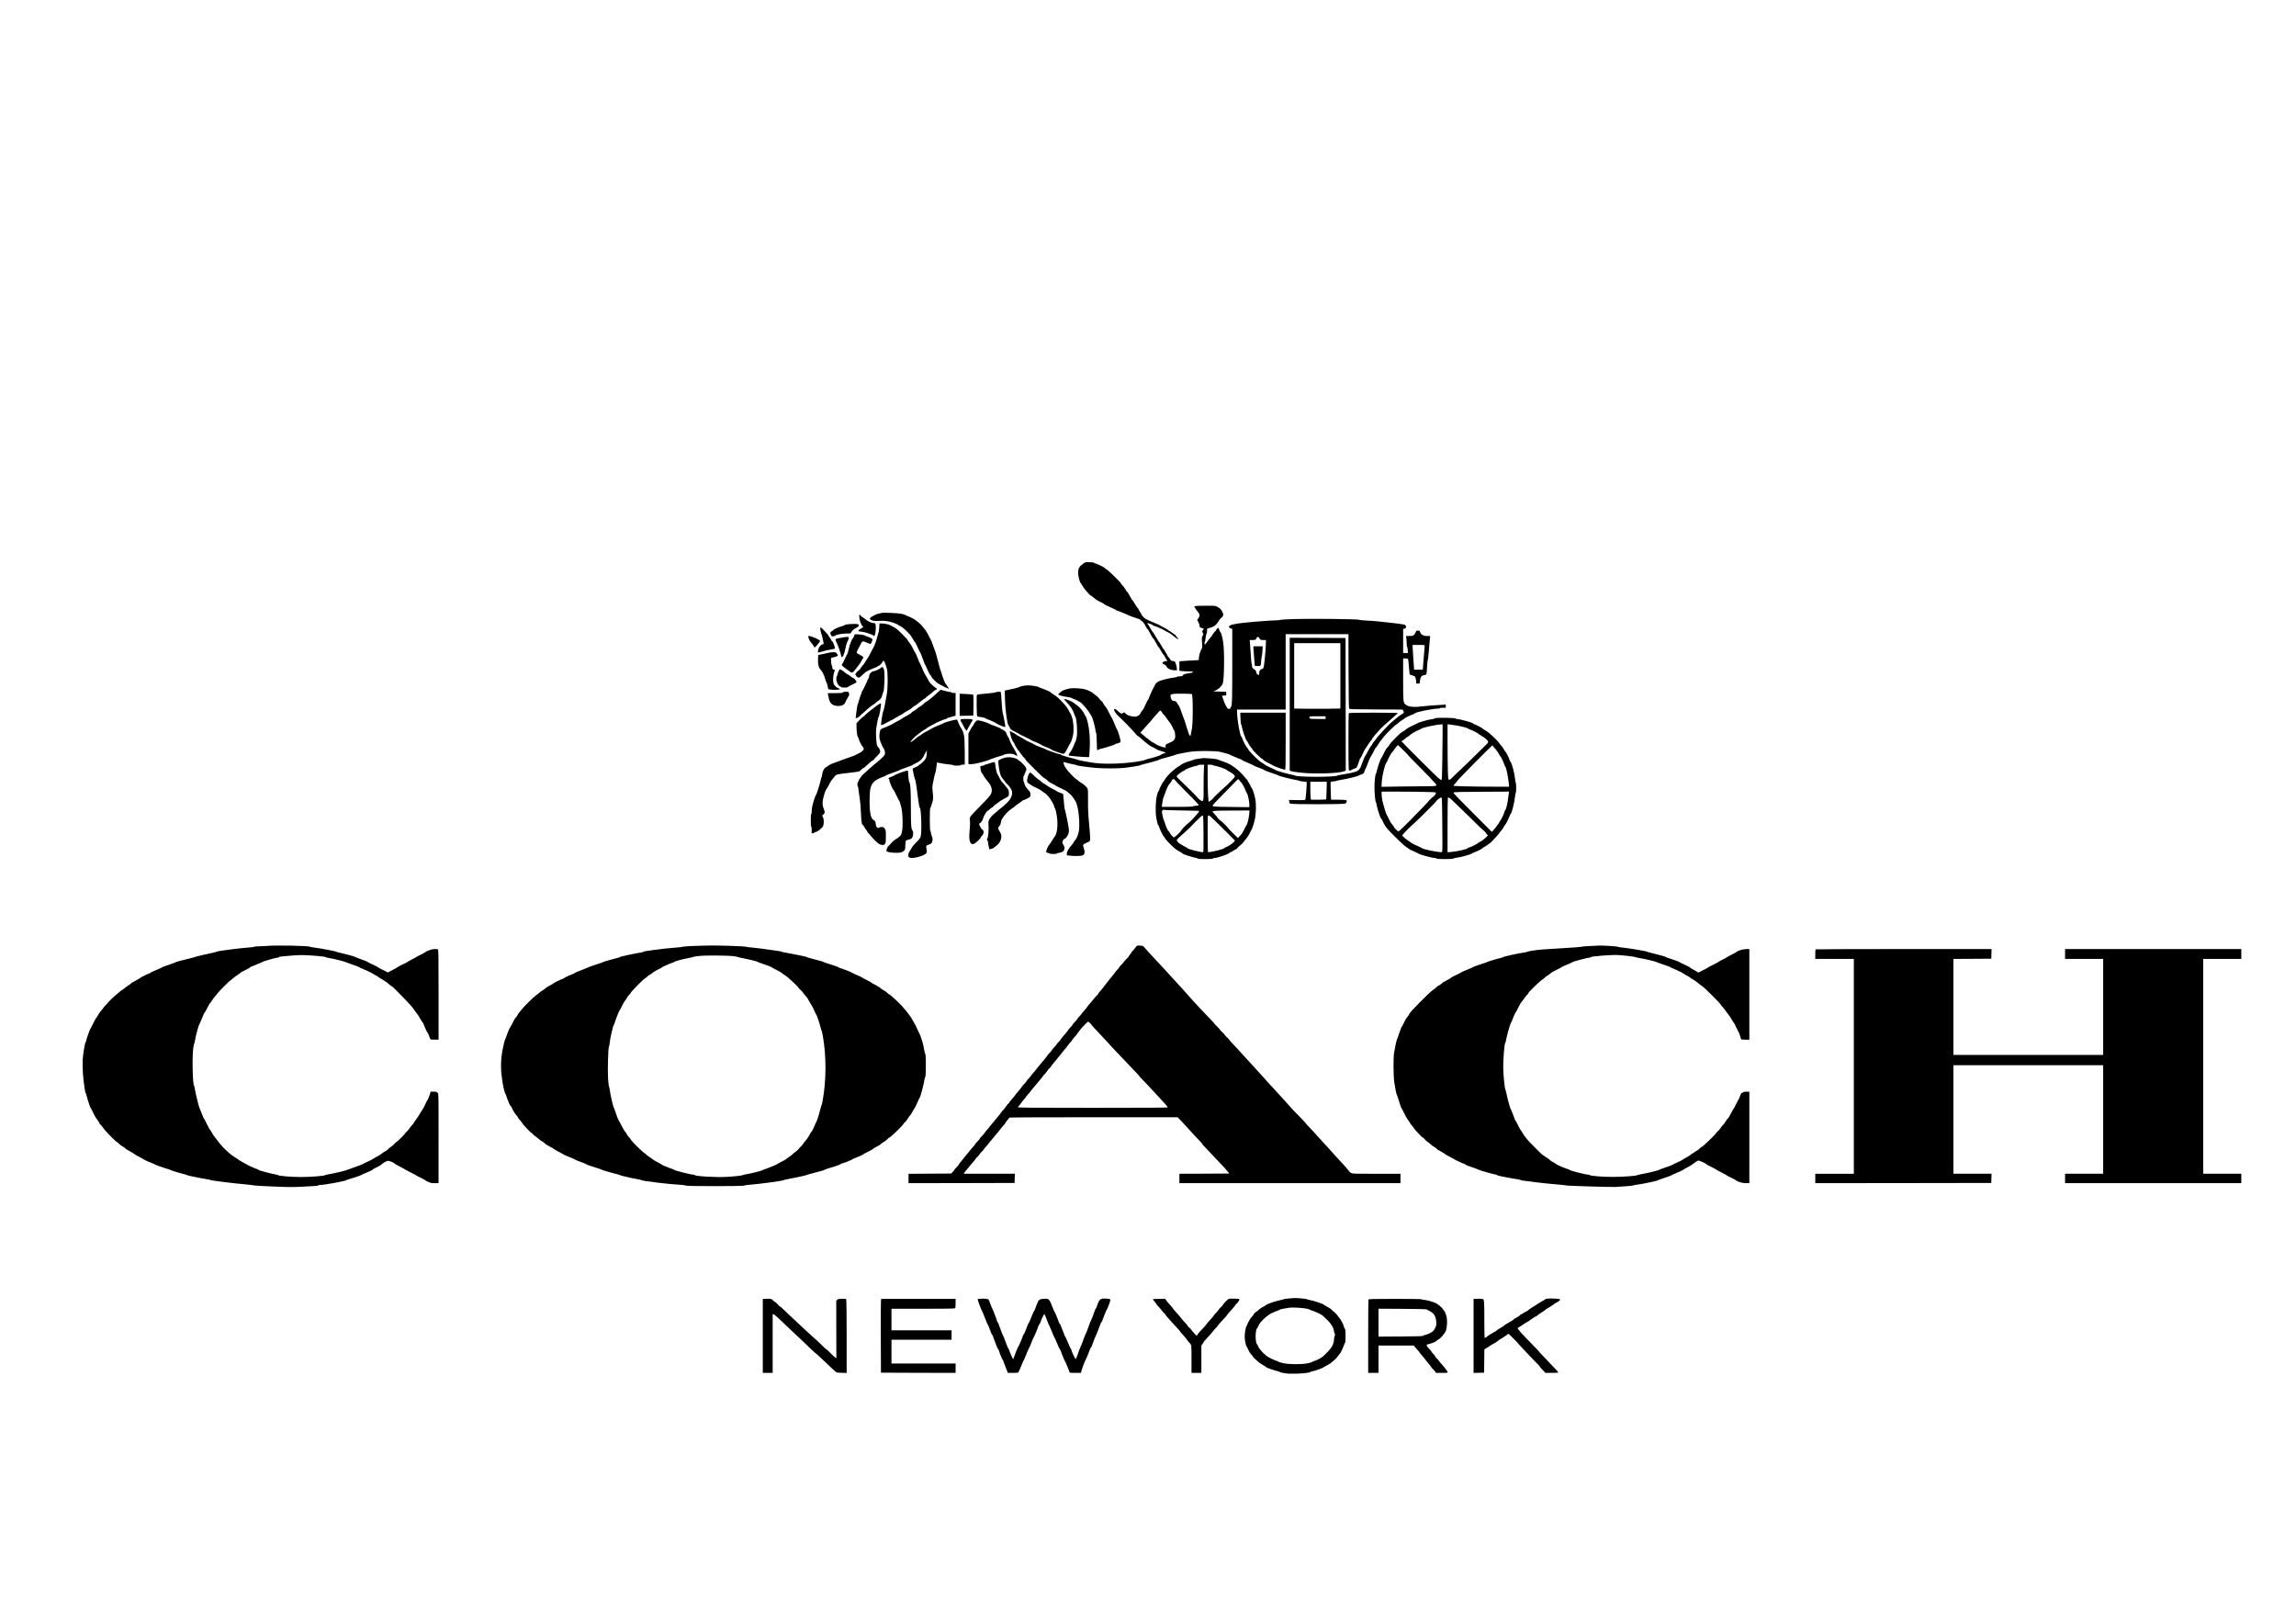
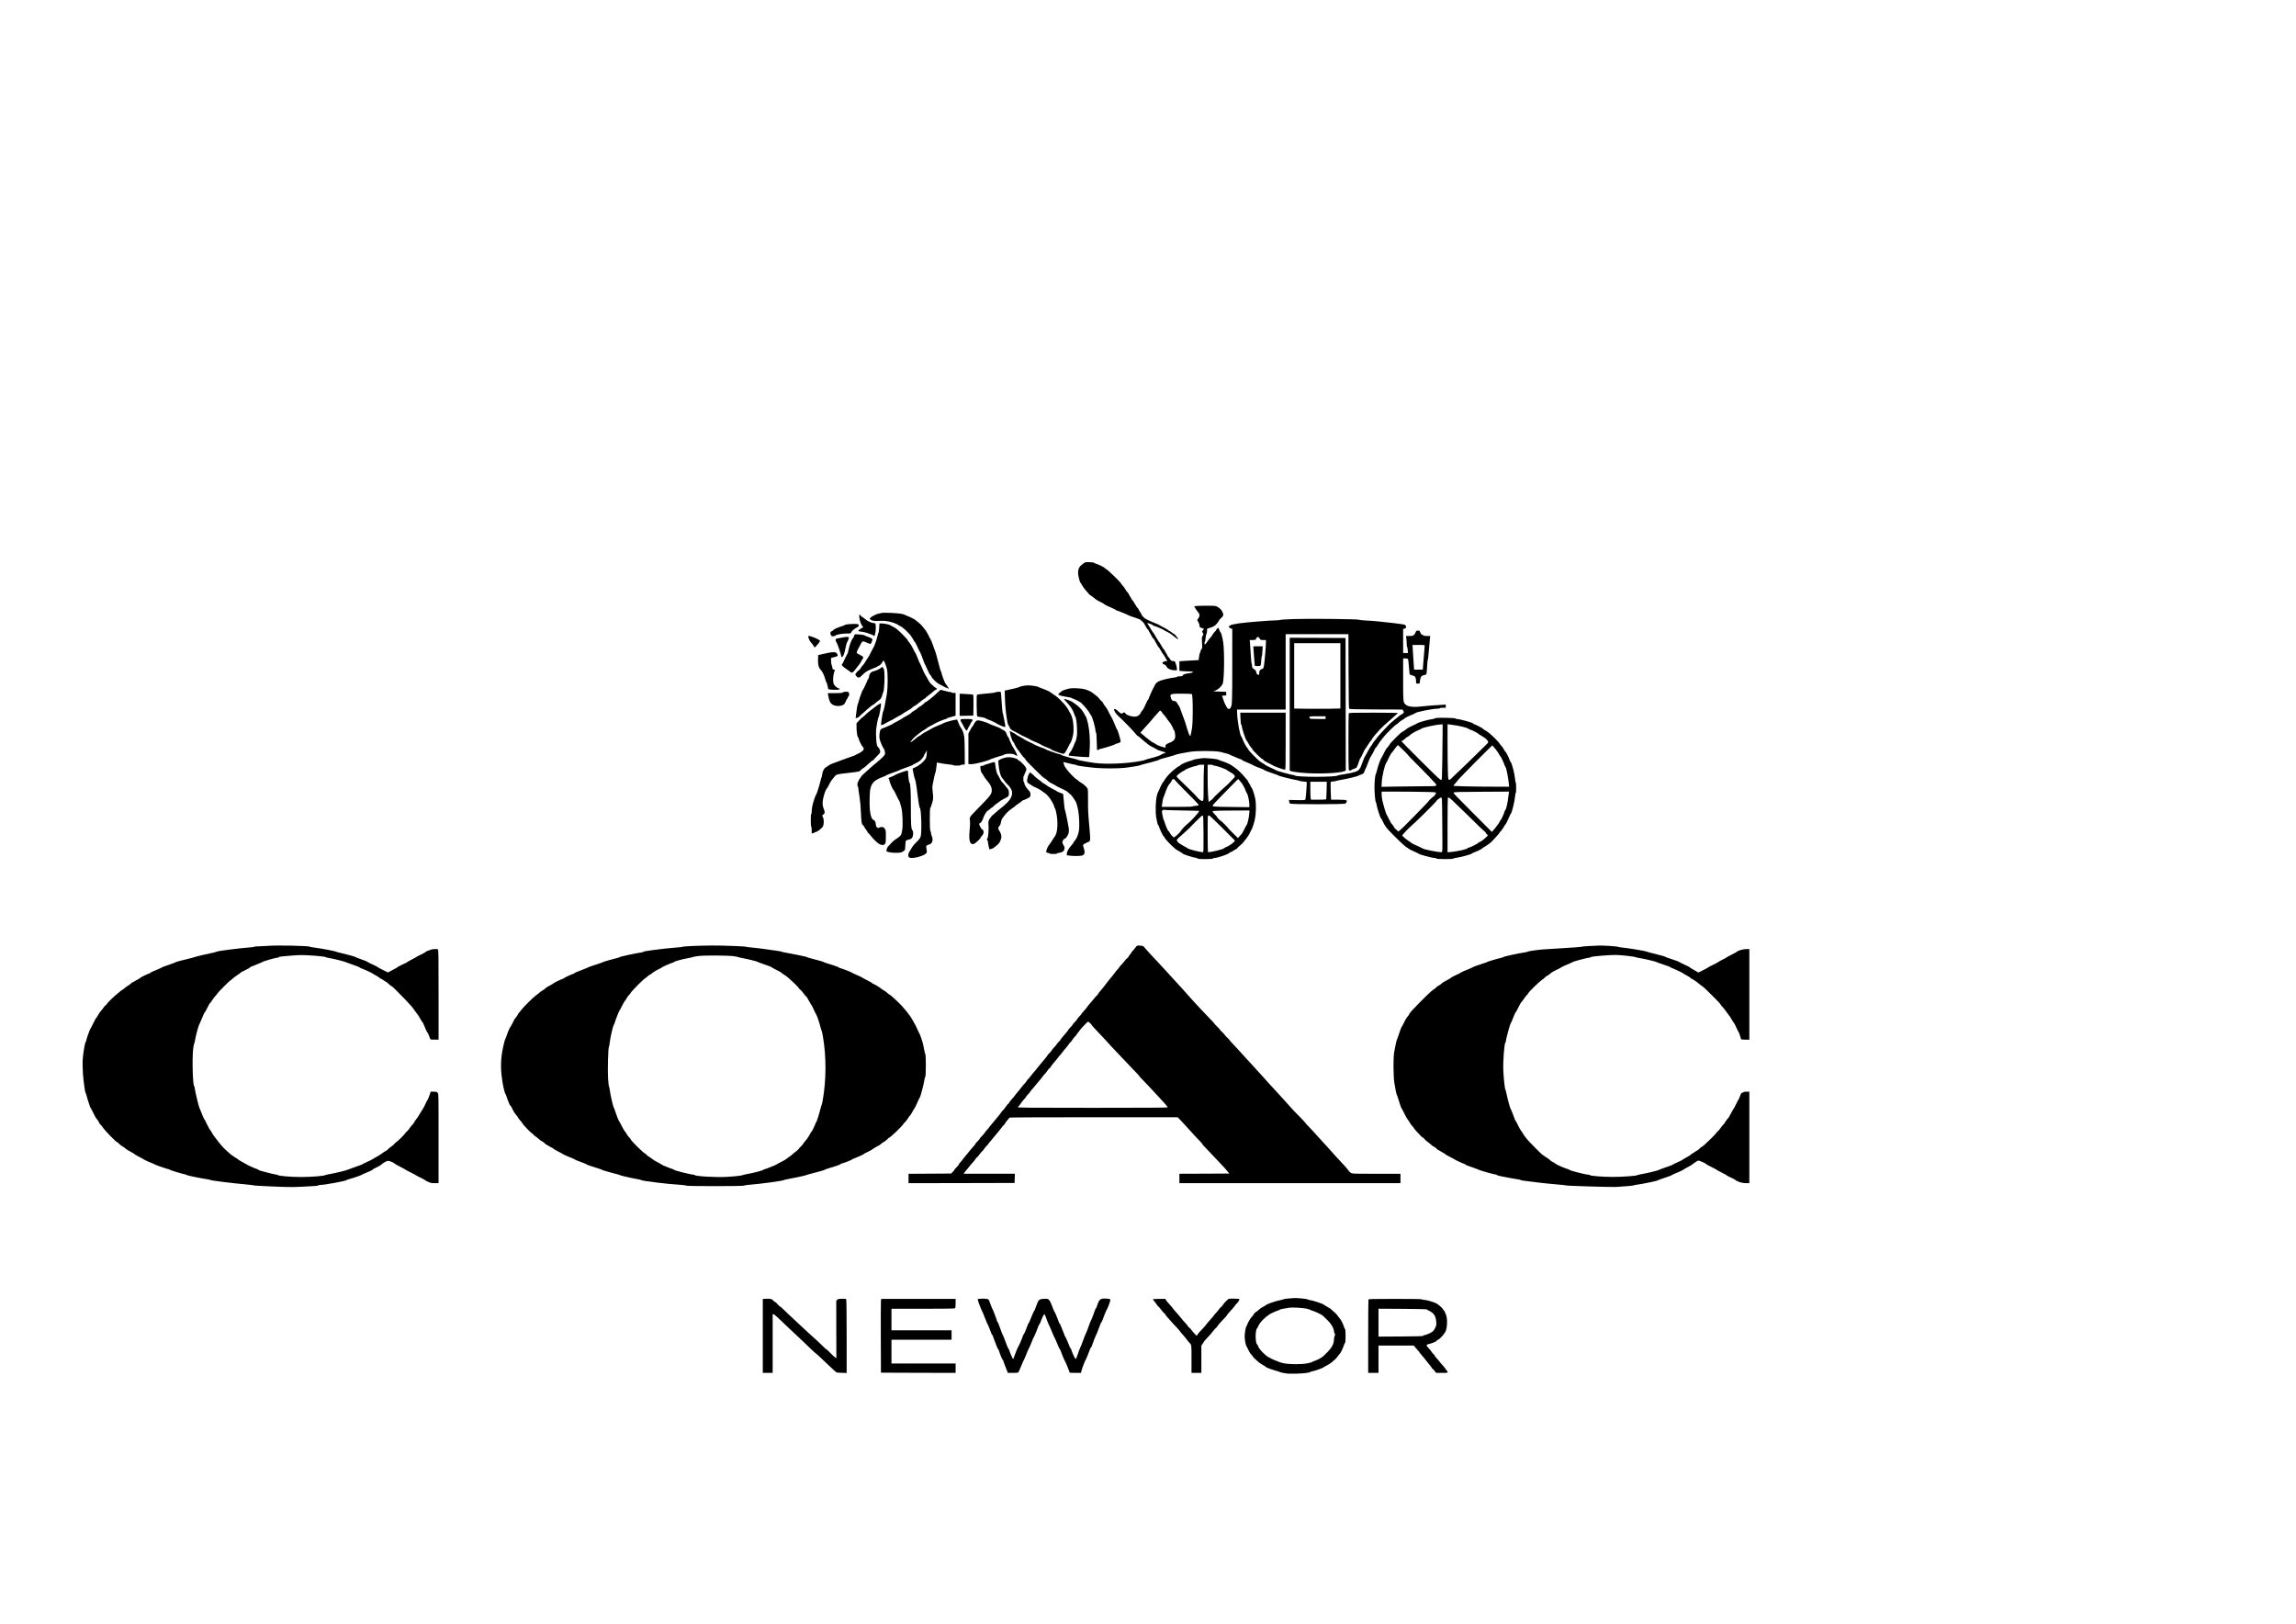
<svg xmlns="http://www.w3.org/2000/svg" version="1.0" width="5120pt" height="3620pt" viewBox="0 0 5120 3620" preserveAspectRatio="xMidYMid meet">
  <g transform="translate(0,3620) scale(0.1,-0.1)" fill="#000000" stroke="none">
    <path d="M24206 23663 c-10 -3 -24 -9 -30 -14 -6 -5 -32 -26 -59 -46 -59 -45 -83 -112 -74 -207 7 -71 43 -196 57 -196 6 0 10 -5 10 -11 0 -17 88 -142 130 -184 22 -22 40 -43 40 -47 0 -4 24 -23 54 -42 29 -20 64 -46 78 -59 34 -30 72 -53 144 -87 34 -15 63 -32 65 -38 4 -9 100 -56 199 -98 25 -10 51 -24 58 -31 7 -7 18 -13 24 -13 6 0 36 -11 67 -24 31 -13 83 -35 116 -48 33 -12 62 -26 65 -29 6 -7 157 -63 228 -84 29 -9 52 -19 52 -23 0 -4 16 -18 34 -30 19 -13 43 -40 53 -60 34 -68 75 -132 84 -132 5 0 9 -5 9 -10 0 -6 15 -35 34 -64 18 -29 36 -61 40 -72 3 -11 19 -34 36 -52 16 -18 30 -37 30 -42 0 -5 16 -34 35 -64 19 -30 35 -60 35 -66 0 -5 4 -10 10 -10 5 0 29 -35 52 -77 23 -42 49 -84 59 -94 9 -9 23 -29 31 -45 8 -16 25 -46 37 -66 l23 -38 -36 0 c-20 0 -36 -4 -36 -10 0 -5 -9 -10 -21 -10 -16 0 -19 -4 -13 -22 3 -13 7 -23 8 -23 53 -17 63 -25 78 -56 22 -47 99 -83 178 -83 l55 -1 -2 47 c-2 25 -12 72 -24 102 -18 50 -24 56 -49 56 -43 0 -58 9 -82 48 -12 21 -28 41 -35 45 -7 4 -13 12 -13 18 0 5 -16 35 -35 65 -19 30 -35 59 -35 64 0 5 -6 13 -14 17 -7 4 -33 43 -57 86 -24 43 -51 87 -61 97 -10 11 -18 22 -18 26 0 3 -9 18 -19 33 -11 14 -30 47 -43 72 -14 25 -32 54 -42 65 -10 10 -32 44 -50 74 -18 30 -39 66 -47 80 -8 13 -20 31 -28 39 -8 9 -9 17 -4 18 15 5 123 -37 123 -48 0 -5 6 -9 13 -9 20 0 228 -89 237 -101 3 -4 35 -21 72 -39 37 -18 82 -45 100 -61 53 -47 140 -110 145 -105 6 6 -77 116 -88 116 -5 0 -32 18 -61 40 -29 22 -57 40 -62 40 -5 0 -14 6 -20 14 -6 8 -49 34 -96 57 -47 23 -87 45 -90 49 -3 5 -64 32 -135 61 -72 29 -132 56 -135 59 -3 4 -16 11 -30 15 -25 8 -100 80 -100 96 0 5 -16 33 -35 62 -19 28 -35 56 -35 62 0 5 -10 20 -23 31 -12 12 -40 54 -62 94 -22 40 -45 75 -52 77 -7 3 -13 9 -13 15 0 5 -13 28 -29 51 -15 23 -36 59 -46 80 -9 20 -21 37 -26 37 -5 0 -23 25 -41 56 -17 31 -46 72 -65 90 -18 18 -33 38 -33 43 0 19 -275 287 -322 315 -27 15 -48 32 -48 36 0 10 -153 84 -195 94 -16 4 -33 12 -36 18 -7 11 -162 20 -193 11z" />
    <path d="M26655 22687 c-24 -8 -35 -27 -16 -27 5 0 12 -9 16 -20 3 -11 26 -44 51 -74 52 -64 56 -94 17 -150 l-26 -39 26 -48 c15 -26 27 -63 27 -82 0 -32 3 -35 45 -47 25 -7 48 -16 50 -20 3 -4 -6 -19 -19 -33 -24 -25 -24 -26 -5 -56 18 -30 18 -31 -2 -66 -20 -33 -21 -44 -14 -155 7 -112 6 -121 -14 -146 -12 -15 -21 -37 -21 -50 0 -13 -4 -24 -9 -24 -5 0 -14 -38 -21 -85 l-12 -85 -47 0 c-25 0 -121 -5 -213 -12 l-168 -12 0 -107 0 -106 68 -6 c37 -4 104 -7 150 -7 63 0 82 -3 82 -14 0 -9 -17 -16 -47 -20 -122 -17 -166 -29 -170 -47 -6 -20 -32 -29 -90 -29 -24 0 -43 -4 -43 -9 0 -5 -26 -12 -57 -16 -89 -10 -241 -44 -315 -70 -73 -26 -105 -54 -135 -120 -9 -22 -20 -42 -23 -45 -9 -8 -110 -236 -110 -249 0 -6 -4 -11 -8 -11 -5 0 -30 -48 -56 -107 -27 -60 -53 -113 -60 -118 -17 -15 -56 -73 -56 -83 0 -12 -39 -45 -72 -61 -60 -30 -240 16 -268 69 -8 16 -17 19 -33 14 -12 -4 -23 -11 -25 -15 -8 -21 -48 -6 -85 31 -51 53 -95 77 -103 56 -9 -24 40 -103 97 -153 95 -83 348 -346 392 -405 16 -21 33 -38 40 -38 7 0 32 -19 57 -43 25 -23 72 -63 105 -90 33 -26 71 -56 85 -67 14 -11 59 -37 100 -56 41 -20 78 -41 81 -46 3 -5 50 -22 104 -37 102 -29 107 -37 33 -55 -15 -3 -33 -12 -41 -20 -17 -18 -138 -58 -262 -88 -49 -12 -92 -25 -95 -29 -3 -4 -41 -14 -85 -23 -311 -61 -778 -82 -1050 -46 -123 16 -369 62 -375 70 -3 4 -39 15 -80 25 -135 31 -290 78 -290 87 0 4 -6 8 -13 8 -27 0 -320 101 -334 115 -8 8 -19 15 -24 15 -15 0 -213 80 -219 88 -3 5 -49 28 -103 52 -53 24 -105 51 -115 59 -10 9 -56 36 -102 60 -47 24 -89 49 -95 55 -10 13 -44 33 -104 61 l-34 17 8 -48 c9 -61 54 -187 70 -196 7 -4 18 -22 26 -40 16 -41 68 -130 84 -143 6 -5 33 -41 59 -80 27 -38 61 -80 77 -93 16 -13 29 -29 29 -35 0 -13 45 -61 206 -220 168 -166 176 -173 219 -200 22 -13 53 -37 68 -52 31 -32 49 -43 127 -81 30 -15 57 -31 60 -35 3 -4 57 -31 120 -60 63 -29 121 -60 130 -69 8 -10 35 -33 60 -53 25 -19 61 -62 80 -94 19 -32 37 -60 41 -63 15 -12 48 -123 63 -210 23 -138 31 -361 17 -445 -16 -95 -49 -178 -88 -222 -18 -20 -33 -42 -33 -48 0 -6 -19 -32 -41 -56 -63 -66 -109 -148 -109 -191 l0 -37 58 -8 c97 -14 263 -10 297 7 44 22 53 73 26 152 -12 34 -21 65 -21 70 0 14 44 48 62 48 10 0 18 5 18 10 0 6 9 10 19 10 10 0 29 8 41 18 28 23 28 46 -4 402 -20 218 -25 324 -23 515 1 186 -1 246 -12 265 -18 34 -98 106 -138 125 -18 9 -50 31 -70 50 -21 19 -42 35 -46 35 -15 0 -182 173 -206 213 -13 21 -30 44 -38 53 -13 12 -47 114 -38 114 2 0 56 -13 121 -30 66 -16 129 -30 141 -30 12 0 23 -4 25 -9 4 -12 242 -45 433 -62 175 -15 485 -15 630 0 134 14 358 51 365 60 3 4 48 17 100 30 52 12 115 29 140 36 25 7 74 21 110 31 36 10 67 21 70 25 5 8 60 24 255 76 55 15 102 30 105 33 7 9 176 44 320 67 168 26 561 25 680 -1 97 -21 213 -55 220 -65 3 -3 32 -17 65 -29 33 -13 84 -34 113 -48 29 -13 59 -24 67 -24 8 0 15 -4 15 -8 0 -10 47 -33 160 -79 47 -19 87 -38 90 -42 5 -8 165 -74 207 -86 13 -3 29 -12 36 -20 12 -11 177 -74 287 -108 19 -6 37 -15 40 -19 8 -10 298 -84 393 -99 42 -7 77 -16 77 -19 0 -4 35 -10 77 -14 42 -3 78 -8 81 -10 10 -10 -18 -379 -30 -394 -10 -12 -42 -14 -188 -11 l-175 4 3 -35 c2 -19 11 -41 20 -47 23 -19 1196 -18 1231 0 14 6 28 25 32 40 6 24 4 29 -17 38 -14 5 -94 9 -178 9 l-154 0 -7 196 c-4 107 -4 198 -1 201 3 4 32 8 64 11 31 3 59 8 62 12 3 3 55 14 115 24 131 21 376 81 384 95 3 5 25 14 48 20 53 14 69 31 85 84 6 23 16 45 20 48 5 3 17 30 27 60 32 90 77 195 90 210 15 18 78 135 92 172 6 15 15 27 20 27 4 0 20 21 36 48 28 48 67 104 93 133 8 9 31 37 50 63 51 68 265 276 284 276 4 0 22 15 41 34 18 19 57 46 84 62 28 15 51 31 51 35 0 8 132 73 195 95 21 8 42 19 45 24 15 25 394 100 504 100 25 0 46 5 46 10 0 6 28 10 65 10 l65 0 0 36 0 36 -62 -6 c-35 -3 -119 -8 -188 -11 -69 -4 -177 -13 -240 -21 -224 -28 -346 -16 -408 40 -51 46 -52 54 -52 557 l0 469 49 0 c27 0 53 -6 58 -12 6 -7 16 -87 22 -178 7 -91 14 -166 16 -168 2 -2 29 -11 61 -21 50 -15 59 -21 70 -51 7 -19 13 -56 13 -82 l1 -48 39 0 39 0 7 59 c9 82 33 117 84 126 23 4 47 13 55 20 9 9 15 60 20 161 4 82 10 151 15 154 4 3 16 100 25 215 9 116 20 236 23 268 l6 57 -72 0 c-41 0 -71 4 -71 10 0 6 -8 10 -18 10 -24 0 -49 27 -63 68 -10 28 -15 32 -49 32 -35 0 -38 -3 -58 -50 -12 -30 -27 -50 -36 -50 -9 0 -16 -4 -16 -10 0 -6 -33 -10 -78 -10 l-79 0 8 -47 c4 -27 8 -80 8 -120 1 -39 5 -73 10 -75 4 -1 11 -33 13 -70 l6 -68 -54 0 -54 0 0 269 0 269 29 5 c35 7 47 37 29 67 -16 26 -10 24 -248 55 -250 31 -477 53 -649 61 -75 4 -139 11 -142 16 -10 16 -1122 28 -1459 16 -168 -6 -306 -15 -308 -19 -2 -5 -33 -9 -68 -9 -134 0 -725 -48 -859 -70 -115 -19 -175 -33 -175 -40 0 -4 -9 -10 -20 -13 -31 -8 -11 -49 29 -59 l31 -9 0 -802 c0 -763 -5 -921 -29 -937 -5 -3 -10 -14 -12 -25 -3 -14 -12 -20 -33 -20 -23 0 -32 7 -47 35 -10 19 -22 40 -26 45 -11 14 -50 111 -67 167 l-14 47 47 3 46 3 0 40 0 40 -144 5 -144 5 54 22 c62 26 131 92 155 149 36 85 43 739 10 934 -17 104 -46 210 -56 210 -5 0 -16 21 -26 48 -10 26 -19 49 -20 51 -7 8 -54 -30 -54 -44 0 -8 -6 -18 -12 -22 -17 -11 -78 -90 -78 -101 0 -4 -14 -23 -31 -40 -18 -18 -50 -60 -73 -94 -49 -72 -66 -83 -66 -39 0 17 4 31 9 31 4 0 11 33 14 74 3 40 13 88 21 105 10 17 15 49 14 72 -3 42 -3 42 42 54 96 26 144 56 188 115 23 32 42 61 42 65 0 4 20 26 45 49 51 48 55 68 26 132 -22 48 -60 87 -116 117 -38 21 -53 22 -252 22 -117 0 -224 -4 -238 -8z m3417 -1452 c2 -660 6 -827 16 -837 10 -10 135 -14 600 -16 l588 -2 17 -30 c17 -28 17 -30 0 -50 -10 -11 -21 -20 -25 -20 -12 0 -117 -79 -167 -125 -23 -22 -50 -44 -58 -49 -41 -23 -353 -358 -353 -379 0 -3 -16 -21 -35 -42 -19 -21 -41 -52 -49 -70 -8 -17 -25 -42 -38 -56 -13 -14 -43 -65 -68 -115 -25 -49 -48 -91 -51 -94 -14 -11 -48 -89 -75 -170 -16 -47 -31 -87 -34 -90 -4 -3 -15 -19 -25 -37 -29 -50 -105 -76 -335 -114 -80 -12 -147 -26 -150 -29 -33 -40 -943 -39 -958 1 -2 5 -13 9 -24 9 -46 0 -385 93 -398 109 -3 4 -54 28 -115 55 -60 27 -114 55 -120 61 -5 7 -26 21 -45 31 -19 11 -53 32 -75 48 -54 40 -255 245 -255 261 0 6 -12 25 -27 41 -28 30 -85 139 -110 208 -7 22 -18 43 -23 46 -28 17 -87 344 -92 513 l-3 87 543 0 542 0 0 840 0 840 700 0 700 0 2 -825z m-1983 730 c20 -34 22 -35 81 -35 l60 0 0 -59 c0 -81 -29 -417 -43 -505 -12 -68 -13 -71 -46 -82 -45 -15 -61 -39 -61 -91 0 -48 1 -47 -34 -32 -18 8 -27 22 -31 50 -6 32 -15 45 -51 70 -41 28 -44 33 -44 74 0 25 -4 45 -8 45 -5 0 -14 98 -21 218 -7 119 -15 238 -18 265 l-6 47 56 0 c64 0 87 7 87 25 0 17 28 45 45 45 7 0 22 -16 34 -35z m3681 -165 c0 -11 -6 -91 -14 -177 -8 -87 -18 -202 -21 -255 l-7 -98 -97 0 -97 0 -17 248 c-10 136 -17 259 -17 275 l0 27 135 0 c128 0 135 -1 135 -20z m-5191 -1075 c13 -14 22 -221 18 -445 -3 -216 -8 -285 -26 -374 -11 -60 -22 -110 -23 -112 -2 -1 -10 3 -19 9 -9 7 -38 86 -65 177 -26 91 -51 167 -54 170 -3 3 -22 55 -43 115 -57 161 -68 189 -76 195 -4 3 -16 21 -27 40 -31 58 -45 70 -79 70 -43 0 -72 33 -80 92 -8 54 -8 54 71 68 44 8 394 3 403 -5z m-682 -387 c13 -12 23 -27 23 -35 0 -7 9 -18 21 -25 11 -7 41 -44 67 -83 26 -38 54 -77 63 -85 23 -22 85 -130 93 -162 3 -16 10 -28 15 -28 15 0 34 -110 27 -159 -8 -57 -44 -91 -139 -127 -68 -26 -88 -50 -73 -89 5 -13 0 -15 -32 -9 -46 8 -164 52 -172 63 -3 5 -32 22 -66 39 -33 17 -75 44 -93 61 -18 17 -35 31 -38 31 -4 0 -37 28 -134 110 l-29 25 45 50 c25 28 68 75 94 105 27 30 70 78 95 106 25 28 46 53 46 56 0 3 19 25 43 50 23 24 58 63 77 86 19 23 37 42 39 42 3 0 15 -10 28 -22z m3686 -1755 c-3 -104 -6 -194 -8 -200 -3 -10 -47 -13 -173 -13 l-169 0 -7 46 c-3 26 -6 116 -6 200 l0 154 183 0 184 0 -4 -187z" />
    <path d="M28760 20500 l0 -1481 33 -14 c17 -7 109 -21 202 -31 326 -36 863 -18 983 31 l32 14 -2 1478 -3 1478 -622 3 -623 2 0 -1480z m1130 631 l0 -728 -257 -5 c-142 -2 -374 -2 -515 0 l-258 4 0 729 0 729 515 0 515 0 0 -729z m-330 -931 l0 -30 -174 0 c-149 0 -175 2 -180 16 -17 44 -15 44 174 44 l180 0 0 -30z" />
    <path d="M27662 20178 c4 -83 10 -134 17 -136 6 -2 11 -12 11 -21 0 -53 87 -316 109 -331 5 -3 23 -34 42 -69 19 -35 46 -77 62 -92 15 -15 27 -32 27 -38 0 -17 198 -211 215 -211 9 0 18 -6 21 -14 7 -19 63 -54 144 -91 36 -17 67 -33 70 -36 16 -19 237 -99 275 -99 13 0 15 79 15 635 l0 635 -506 0 -507 0 5 -132z" />
    <path d="M30076 20294 c-8 -20 -8 -1222 0 -1251 4 -16 14 -23 30 -23 13 0 24 4 24 8 0 5 25 17 56 28 30 10 60 24 65 31 10 12 50 114 70 181 5 17 13 32 18 32 4 0 27 44 51 98 24 53 49 102 56 108 7 5 36 48 64 95 29 46 58 88 66 92 8 4 14 13 14 19 0 12 64 96 123 158 23 25 53 59 67 75 23 27 170 162 190 175 4 3 45 39 90 80 45 41 88 79 96 83 8 4 14 12 14 17 0 6 -207 10 -544 10 -487 0 -544 -2 -550 -16z" />
    <path d="M27950 21758 c0 -18 7 -107 15 -198 8 -91 15 -175 15 -187 0 -21 4 -23 64 -23 75 0 72 -5 82 136 4 49 10 91 14 94 4 3 9 51 12 108 l5 102 -104 0 -103 0 0 -32z" />
    <path d="M19660 22534 c-76 -15 -143 -36 -156 -49 -9 -8 -22 -15 -29 -15 -8 0 -30 -14 -50 -31 -35 -31 -35 -32 -17 -50 32 -29 86 -38 202 -32 109 6 184 -3 285 -33 67 -20 145 -56 145 -66 0 -4 6 -8 13 -8 23 0 128 -79 175 -132 26 -29 50 -55 55 -56 9 -4 91 -130 100 -154 3 -10 10 -18 15 -18 5 0 31 -48 58 -107 26 -60 51 -110 55 -113 9 -7 61 -135 96 -240 8 -25 19 -47 23 -50 4 -3 24 -45 44 -93 39 -94 63 -137 83 -150 7 -4 13 -15 13 -23 0 -9 31 -47 69 -85 51 -51 90 -78 148 -105 43 -21 80 -41 83 -44 3 -4 20 -11 38 -15 17 -3 32 -11 32 -16 0 -6 5 -7 11 -3 6 3 7 9 3 13 -5 3 -18 22 -28 41 -11 19 -29 45 -41 57 -19 20 -95 228 -95 260 0 6 -4 13 -9 15 -5 2 -32 98 -61 213 -29 116 -56 212 -59 215 -3 3 -26 65 -51 139 -25 74 -51 140 -58 147 -7 8 -22 35 -34 61 -25 57 -75 141 -101 168 -10 11 -33 39 -50 63 -17 23 -56 61 -86 84 -31 22 -60 46 -66 52 -14 16 -120 70 -180 92 -27 10 -52 21 -55 25 -3 4 -39 15 -80 24 -73 16 -384 30 -440 19z" />
    <path d="M19163 22428 c6 -74 51 -183 83 -201 11 -6 2 -15 -33 -33 -45 -24 -73 -49 -73 -64 0 -4 31 -10 70 -14 38 -3 100 -18 137 -32 37 -14 83 -31 101 -37 17 -7 32 -15 32 -19 0 -5 6 -8 13 -8 18 0 37 93 37 187 0 88 -9 103 -59 103 -39 0 -132 45 -179 87 -26 24 -52 43 -59 43 -6 0 -23 14 -36 30 -14 17 -29 30 -33 30 -4 0 -4 -32 -1 -72z" />
    <path d="M19605 22195 c-4 -58 -11 -105 -15 -105 -4 0 -13 -28 -19 -61 -15 -72 -79 -255 -96 -272 -6 -7 -33 -57 -59 -111 -26 -54 -54 -105 -62 -113 -8 -8 -32 -45 -54 -83 -22 -38 -46 -73 -53 -77 -7 -4 -23 -24 -35 -43 -28 -45 -68 -90 -80 -90 -5 0 -21 -18 -35 -39 l-26 -39 21 -29 c12 -15 22 -29 22 -30 1 -1 12 -4 26 -8 21 -5 34 1 65 32 113 108 127 116 322 192 24 9 43 19 43 24 0 4 5 7 12 7 22 0 80 53 94 86 8 19 20 34 27 34 14 0 47 -82 74 -180 24 -89 24 -409 0 -560 -28 -175 -69 -375 -77 -380 -17 -11 -64 -320 -49 -320 12 0 84 32 89 39 3 4 50 30 105 57 55 27 105 54 112 60 6 6 46 29 88 50 42 21 85 47 95 56 11 10 22 18 24 18 3 0 30 16 60 35 30 19 59 35 63 35 4 0 28 18 52 40 24 22 47 40 52 40 10 0 72 43 104 73 40 36 125 97 135 97 5 0 10 4 10 9 0 5 27 29 61 53 33 23 81 62 107 86 26 23 52 42 58 42 6 0 17 6 23 13 8 11 5 17 -17 28 -15 8 -29 17 -32 20 -3 3 -27 25 -54 49 -48 40 -64 64 -122 175 -15 28 -30 52 -34 55 -7 5 -54 108 -96 210 -10 25 -21 47 -25 50 -4 3 -19 37 -33 75 -41 106 -59 147 -71 159 -6 6 -29 50 -52 98 -23 47 -58 103 -78 125 -19 21 -35 44 -35 51 0 7 -55 67 -122 135 -98 97 -137 130 -193 157 -38 19 -72 38 -75 41 -10 13 -138 39 -187 39 l-51 0 -7 -105z" />
    <path d="M18890 22279 c-30 -5 -57 -13 -60 -18 -3 -5 -25 -14 -50 -21 -79 -21 -190 -71 -201 -91 -5 -10 -16 -19 -24 -19 -8 0 -21 -10 -30 -23 -13 -20 -13 -27 3 -60 16 -36 19 -38 57 -32 22 3 42 9 45 14 14 21 140 45 239 46 101 0 104 1 113 25 12 33 66 80 123 109 34 17 45 28 45 46 0 15 -7 25 -22 29 -33 8 -173 5 -238 -5z" />
-     <path d="M18290 22197 c0 -27 22 -132 29 -137 6 -5 32 -113 45 -187 5 -30 3 -33 -26 -41 -43 -11 -89 -77 -96 -138 -5 -43 -3 -47 14 -40 10 4 44 12 74 18 30 6 57 14 60 17 3 4 52 15 109 24 57 10 108 20 114 24 20 12 -39 173 -65 173 -4 0 -8 5 -8 11 0 7 -16 34 -35 60 -19 27 -35 52 -35 56 0 3 -21 29 -47 56 -27 28 -62 65 -79 84 -33 34 -54 42 -54 20z" />
    <path d="M19057 22053 c-2 -5 -7 -19 -10 -33 -4 -14 -16 -35 -27 -48 -27 -28 -75 -150 -90 -227 -14 -72 -30 -128 -40 -135 -4 -3 -28 -52 -55 -110 -26 -58 -51 -106 -56 -108 -27 -10 21 -62 111 -120 30 -19 63 -43 73 -54 32 -32 67 -10 134 86 16 22 40 53 54 69 15 16 40 54 55 85 16 32 32 59 37 60 11 6 8 32 -5 45 -7 7 -39 25 -71 41 -31 16 -59 32 -62 36 -5 8 16 72 26 80 3 3 25 44 49 93 49 100 54 102 141 63 92 -41 96 -41 112 -4 33 80 32 83 -31 111 -31 14 -69 29 -84 32 -16 4 -28 10 -28 14 0 17 -224 40 -233 24z" />
    <path d="M18026 21993 c14 -54 34 -91 69 -129 20 -21 43 -53 52 -71 15 -33 16 -33 37 -16 11 10 25 24 30 32 5 7 24 31 42 51 22 24 32 44 28 54 -10 26 -194 106 -245 106 -16 0 -18 -4 -13 -27z" />
    <path d="M18830 21994 c-14 -3 -65 -12 -113 -21 -80 -16 -88 -19 -83 -38 3 -11 6 -25 6 -32 0 -6 7 -18 15 -27 16 -16 105 -276 105 -307 0 -33 29 -21 50 21 12 23 32 95 45 162 13 67 29 124 34 128 11 6 41 84 41 106 0 14 -39 17 -100 8z" />
    <path d="M18450 21640 c-47 -10 -112 -24 -145 -32 l-60 -13 -3 -85 c-5 -122 13 -196 56 -240 40 -39 80 -122 108 -222 10 -38 22 -68 26 -68 4 0 14 -33 23 -74 l16 -73 46 -7 c86 -11 200 -7 206 8 4 9 -4 16 -21 19 -32 6 -76 42 -103 83 -33 50 -25 219 16 316 5 13 0 17 -22 20 -25 3 -28 7 -31 43 -2 22 -8 42 -13 46 -5 3 -12 42 -16 87 -5 65 -3 82 8 85 8 3 39 10 69 17 83 20 90 35 42 91 -21 24 -85 24 -202 -1z" />
    <path d="M19633 21301 c-30 -25 -141 -71 -171 -71 -7 0 -26 -12 -43 -28 -22 -21 -32 -41 -38 -82 -5 -30 -14 -56 -20 -58 -6 -2 -11 -8 -11 -13 0 -17 -100 -230 -115 -245 -8 -9 -15 -21 -15 -28 0 -8 -11 -38 -24 -67 -13 -30 -32 -88 -42 -129 -10 -41 -22 -77 -26 -80 -7 -5 -27 -130 -42 -263 l-6 -49 33 7 c20 4 46 22 72 51 22 24 43 44 46 44 4 0 24 17 45 38 70 67 187 162 201 162 5 0 25 15 44 34 19 18 53 45 76 60 44 27 64 60 86 146 6 25 15 48 20 51 4 3 12 84 18 180 10 179 1 330 -20 337 -6 2 -11 10 -11 18 0 22 -22 16 -57 -15z" />
-     <path d="M18701 21235 c-12 -24 -25 -60 -28 -80 -3 -19 -10 -35 -14 -35 -5 0 -9 -27 -9 -60 0 -33 4 -60 10 -60 6 0 10 -7 10 -15 0 -30 30 -73 60 -87 16 -7 30 -16 30 -20 0 -10 137 -10 142 0 4 8 58 38 141 77 31 15 57 32 57 37 0 29 -60 97 -86 98 -6 0 -25 13 -42 28 -18 16 -53 40 -78 52 -25 13 -51 32 -58 41 -9 14 -96 69 -109 69 -2 0 -14 -20 -26 -45z" />
    <path d="M22795 20904 c-32 -8 -62 -18 -65 -22 -5 -8 -185 -53 -280 -70 l-44 -8 2 -124 c2 -69 7 -181 13 -250 10 -132 46 -372 57 -380 4 -3 19 -30 34 -61 26 -55 29 -58 125 -104 54 -27 99 -51 101 -55 1 -4 51 -29 110 -56 59 -27 112 -53 118 -59 6 -6 31 -19 55 -29 115 -48 185 -80 190 -88 5 -7 131 -64 202 -90 15 -5 27 -13 27 -18 0 -8 170 -73 239 -90 42 -11 45 -10 68 17 14 15 46 71 71 123 26 52 50 98 54 101 14 9 46 111 59 183 19 109 7 285 -25 381 -15 44 -30 82 -34 85 -4 3 -13 16 -19 30 -48 98 -86 150 -188 252 -78 80 -106 103 -170 143 -33 21 -63 42 -66 47 -8 13 -112 61 -194 89 -38 13 -72 27 -75 31 -11 13 -162 38 -232 37 -40 0 -100 -7 -133 -15z" />
    <path d="M23860 20851 c-70 -13 -151 -39 -179 -58 -33 -21 -81 -66 -81 -75 0 -16 78 -39 180 -54 58 -9 107 -19 110 -23 3 -4 32 -17 65 -29 33 -13 77 -34 97 -47 21 -14 39 -25 41 -25 16 0 160 -161 187 -210 19 -34 41 -68 48 -76 32 -34 101 -279 102 -356 0 -14 5 -28 11 -30 7 -2 13 -73 16 -196 l6 -192 24 0 c12 0 23 5 23 10 0 6 7 10 15 10 31 0 328 91 342 105 8 8 21 15 29 15 7 0 32 7 55 17 41 16 41 16 35 57 -9 54 -64 234 -74 238 -4 2 -18 30 -31 63 -35 88 -84 199 -92 205 -3 3 -24 41 -46 85 -41 83 -64 127 -73 135 -17 16 -80 109 -80 119 0 6 -11 18 -24 26 -13 9 -37 34 -52 57 -16 22 -44 51 -64 63 -19 13 -49 37 -67 53 -37 35 -121 75 -202 97 -66 18 -257 28 -321 16z" />
    <path d="M20911 20763 c-102 -99 -258 -223 -281 -223 -6 0 -10 -4 -10 -9 0 -10 -105 -91 -117 -91 -5 0 -25 -15 -45 -34 -20 -19 -52 -42 -71 -51 -19 -9 -48 -29 -63 -45 -16 -16 -32 -30 -36 -30 -4 0 -32 -16 -62 -35 -30 -19 -59 -35 -64 -35 -4 0 -18 -9 -30 -20 -11 -11 -63 -41 -114 -67 -51 -26 -95 -50 -98 -54 -8 -12 -195 -96 -229 -104 -17 -4 -31 -11 -31 -16 0 -5 -6 -9 -14 -9 -18 0 -36 -80 -36 -160 0 -47 9 -81 40 -157 21 -53 44 -99 49 -103 19 -11 42 -94 36 -127 -3 -20 -21 -46 -47 -70 -23 -21 -53 -49 -67 -63 -14 -14 -48 -43 -76 -65 -27 -21 -54 -43 -60 -49 -5 -6 -37 -33 -70 -61 -33 -27 -67 -58 -75 -67 -8 -9 -37 -35 -65 -59 -27 -23 -54 -50 -60 -59 -5 -9 -25 -36 -42 -60 -18 -24 -33 -51 -33 -62 0 -10 -4 -18 -10 -18 -5 0 -10 -22 -10 -50 0 -27 5 -50 10 -50 6 0 10 -15 10 -32 0 -18 12 -103 26 -188 17 -107 27 -220 33 -365 7 -195 18 -265 41 -265 3 0 17 -19 30 -42 13 -24 36 -59 52 -79 15 -20 28 -42 28 -48 0 -6 4 -11 9 -11 5 0 28 -26 52 -57 60 -78 156 -171 201 -194 55 -28 103 -25 125 8 15 23 18 50 18 163 0 129 -1 138 -25 173 -23 34 -29 37 -72 37 -27 0 -48 -4 -48 -10 0 -16 -39 -11 -59 8 -9 9 -18 33 -19 52 -4 62 -21 98 -51 108 -65 23 -96 197 -88 482 4 151 9 197 27 253 34 109 99 162 280 230 30 11 57 23 60 28 5 8 96 43 220 86 41 15 77 29 80 33 3 4 66 28 140 54 73 25 136 50 140 54 3 5 44 27 91 50 70 35 95 54 133 100 25 31 46 65 46 74 0 9 6 23 13 30 6 7 20 29 30 48 l18 35 -5 -77 c-4 -75 -12 -99 -44 -141 -32 -41 -105 -107 -118 -107 -8 0 -14 -5 -14 -11 0 -5 -30 -24 -67 -41 -38 -16 -69 -31 -71 -33 -5 -4 41 -220 48 -225 11 -7 37 -152 55 -310 21 -182 47 -340 56 -340 32 0 49 -542 20 -640 -10 -35 -32 -64 -94 -126 -53 -51 -94 -103 -116 -145 -19 -35 -38 -67 -43 -70 -5 -3 -14 -25 -19 -48 -17 -75 15 -99 117 -87 128 15 260 67 284 111 12 21 12 36 1 87 -14 71 -12 76 57 99 36 11 51 24 65 50 21 39 17 100 -8 149 -8 16 -15 45 -15 64 0 19 -5 36 -12 38 -17 6 -18 505 -2 516 6 4 13 18 16 32 3 14 15 51 27 82 24 66 26 134 9 256 -9 64 -8 99 1 150 21 118 55 267 63 272 3 3 12 54 19 113 l13 108 25 -6 c56 -14 190 -35 264 -41 42 -4 77 -11 77 -15 0 -5 36 -9 80 -9 44 0 80 4 80 9 0 6 21 11 48 13 l47 3 -1 280 c-1 160 -6 311 -13 350 -12 73 -44 157 -72 188 -9 10 -23 35 -32 55 -9 20 -25 58 -35 83 l-20 46 -53 -8 c-69 -11 -250 -65 -258 -77 -3 -5 -24 -15 -46 -22 -49 -16 -208 -88 -215 -98 -3 -4 -45 -27 -94 -52 -50 -25 -101 -55 -115 -68 -14 -13 -39 -30 -56 -38 -18 -8 -48 -29 -67 -47 -40 -36 -123 -97 -133 -97 -14 0 62 94 100 123 22 17 51 41 65 54 25 24 154 113 164 113 3 0 16 10 30 23 14 13 60 40 103 61 43 21 80 41 83 45 11 14 223 101 246 101 8 0 14 4 14 8 0 8 53 26 153 52 l47 13 0 253 0 254 -45 0 c-25 0 -45 5 -45 10 0 6 -13 10 -29 10 -16 0 -68 11 -115 25 -47 14 -91 25 -96 25 -6 0 -37 -26 -69 -57z" />
    <path d="M18820 20773 c-14 -3 -28 -10 -32 -16 -4 -7 -64 -11 -168 -11 l-161 -1 6 -35 c27 -147 50 -193 114 -227 73 -38 205 -28 248 19 11 13 28 44 38 71 10 26 22 47 26 47 5 0 9 6 9 14 0 7 9 25 21 40 17 22 19 33 12 64 -8 35 -11 37 -48 38 -22 1 -51 0 -65 -3z" />
    <path d="M22235 20773 c-22 -3 -42 -8 -45 -13 -3 -4 -89 -15 -192 -23 -103 -9 -195 -20 -204 -25 -16 -9 -17 -31 -15 -243 2 -160 6 -236 14 -241 6 -4 34 -10 62 -13 73 -10 126 -25 142 -41 8 -8 20 -14 28 -14 16 0 187 -78 195 -89 8 -11 134 -68 169 -76 17 -4 31 -3 31 2 1 22 -55 309 -61 313 -4 3 -12 82 -18 175 -6 94 -14 198 -17 233 -7 68 0 64 -89 55z" />
    <path d="M21400 20486 l0 -247 153 3 152 3 3 229 c1 126 -1 233 -5 237 -5 4 -74 11 -155 15 l-148 7 0 -247z" />
    <path d="M23730 20611 c0 -5 17 -26 38 -48 115 -123 153 -181 187 -283 10 -30 21 -57 25 -60 15 -11 32 -131 37 -260 4 -104 2 -153 -11 -215 -9 -43 -20 -82 -25 -85 -5 -3 -16 -25 -24 -50 -21 -62 -78 -173 -92 -182 -15 -9 -40 -66 -33 -74 7 -6 326 -34 399 -34 l56 0 9 118 c21 278 -2 546 -63 737 -9 28 -19 52 -23 55 -5 3 -20 30 -35 62 -30 64 -119 161 -185 203 -24 15 -51 35 -59 42 -30 31 -201 93 -201 74z" />
    <path d="M19603 20501 c-35 -20 -98 -65 -125 -90 -9 -9 -42 -34 -73 -56 -30 -22 -79 -64 -107 -92 -28 -29 -55 -53 -61 -53 -5 0 -37 -30 -73 -67 l-64 -68 0 -85 c0 -93 16 -211 30 -220 5 -3 12 -19 16 -35 11 -48 64 -154 90 -182 41 -44 32 -75 -31 -118 -30 -20 -70 -41 -87 -47 -18 -7 -38 -17 -45 -23 -6 -7 -72 -31 -145 -55 -73 -24 -135 -46 -138 -49 -3 -3 -39 -17 -80 -31 -103 -33 -208 -76 -224 -92 -7 -7 -35 -25 -60 -40 -53 -32 -83 -88 -93 -173 -3 -27 -9 -52 -13 -55 -3 -3 -13 -36 -22 -75 -23 -102 -88 -307 -103 -321 -17 -17 -73 -194 -85 -269 -5 -33 -10 -81 -10 -107 0 -27 -4 -48 -10 -48 -6 0 -10 -53 -10 -140 0 -87 4 -140 10 -140 6 0 10 -32 10 -76 l0 -76 33 7 c17 4 34 11 35 16 2 5 11 9 21 9 33 0 143 86 162 126 25 53 25 153 0 204 l-18 38 28 21 c35 26 37 59 10 122 -30 68 -35 136 -17 226 20 98 58 207 81 230 10 9 26 35 36 57 26 57 63 121 80 139 8 8 32 37 53 65 46 59 48 60 339 92 104 12 199 25 212 30 13 5 36 23 51 40 15 16 33 30 39 30 6 0 37 24 69 53 98 90 143 127 154 127 6 0 12 4 14 10 2 5 36 43 76 84 73 74 74 75 67 116 -4 23 -15 50 -25 60 -45 45 -52 67 -61 202 -5 73 -7 162 -3 198 7 85 45 284 54 290 18 11 69 310 53 309 -4 0 -22 -8 -40 -18z" />
    <path d="M32038 20193 c-27 -2 -48 -8 -48 -12 0 -5 -24 -11 -52 -14 -91 -11 -321 -77 -338 -97 -3 -3 -34 -19 -70 -34 -64 -28 -150 -74 -160 -86 -10 -11 -110 -80 -117 -80 -15 0 -263 -249 -263 -265 0 -9 -62 -89 -72 -93 -4 -2 -31 -51 -60 -110 -29 -59 -56 -109 -60 -112 -12 -9 -77 -195 -94 -273 -9 -40 -20 -74 -24 -77 -13 -9 -30 -170 -30 -291 0 -128 18 -321 30 -329 4 -3 11 -25 15 -50 14 -94 89 -320 105 -320 4 0 17 -23 29 -51 33 -75 79 -148 131 -203 130 -140 366 -366 398 -382 20 -11 42 -24 47 -31 12 -13 87 -52 165 -84 30 -13 57 -26 60 -30 14 -20 307 -99 367 -99 17 0 33 -5 35 -12 6 -16 366 -17 376 -1 4 5 32 13 62 17 101 13 350 80 350 95 0 4 24 15 53 26 70 25 187 84 187 94 0 5 16 16 35 25 19 9 55 32 80 51 25 19 47 35 49 35 12 0 216 222 216 234 0 4 15 22 33 41 18 19 46 59 62 90 16 30 33 55 37 55 7 0 54 95 94 190 10 25 22 47 26 50 22 17 85 274 95 393 3 37 10 67 14 67 5 0 9 52 9 115 0 63 -4 115 -9 115 -4 0 -11 35 -15 78 -10 124 -72 359 -102 389 -8 8 -17 26 -21 41 -9 37 -82 182 -92 182 -4 0 -19 21 -32 47 -13 26 -39 62 -56 81 -18 19 -33 37 -33 39 0 11 -106 129 -148 164 -26 23 -51 46 -57 52 -18 21 -122 97 -132 97 -6 0 -21 11 -35 25 -23 23 -156 94 -205 109 -13 4 -23 11 -23 15 0 18 -305 101 -369 101 -11 0 -21 5 -23 11 -4 12 -325 21 -420 12z m132 -320 c0 -98 -3 -377 -7 -620 -6 -406 -8 -443 -23 -443 -9 0 -25 9 -35 20 -10 11 -22 20 -27 20 -9 0 -828 816 -828 825 0 3 6 5 13 5 8 0 36 20 63 45 27 25 53 45 59 45 6 0 28 15 49 34 42 39 115 82 196 117 30 12 57 25 60 29 25 28 327 94 453 99 l27 1 0 -177z m313 151 c138 -25 267 -61 267 -75 0 -4 12 -10 26 -13 44 -11 196 -89 201 -103 3 -7 10 -13 15 -13 6 0 33 -16 59 -35 27 -19 52 -35 55 -35 4 0 24 -18 46 -40 44 -44 44 -59 1 -102 -16 -15 -137 -134 -270 -265 -133 -131 -283 -276 -335 -323 -51 -47 -121 -114 -154 -148 -47 -49 -67 -62 -81 -58 -18 6 -20 20 -26 194 -4 103 -7 380 -7 615 l0 429 63 -7 c34 -3 97 -13 140 -21z m-1150 -588 c37 -37 67 -70 67 -74 0 -4 102 -108 226 -232 124 -124 235 -236 246 -250 10 -14 51 -57 89 -97 112 -116 118 -113 -194 -113 -145 0 -420 -3 -612 -7 l-348 -6 6 109 c8 135 69 394 101 427 7 7 18 28 26 47 20 52 80 163 94 175 7 5 30 35 51 65 21 30 49 67 64 82 l26 26 45 -43 c25 -23 75 -73 113 -109z m1957 136 c0 -4 15 -23 33 -42 38 -40 117 -154 117 -169 0 -5 6 -14 14 -18 15 -8 74 -131 96 -199 7 -21 17 -41 21 -44 18 -12 61 -224 75 -367 l7 -73 -320 0 c-431 0 -923 11 -923 21 0 5 20 30 45 56 24 26 45 51 45 55 0 15 766 788 780 788 6 0 10 -4 10 -8z m-1501 -1029 c267 -7 254 -2 208 -70 -12 -18 -26 -33 -32 -33 -10 0 -115 -100 -115 -111 0 -3 -64 -71 -142 -151 -79 -80 -211 -214 -293 -299 -83 -85 -169 -168 -191 -186 l-40 -32 -47 40 c-26 23 -47 45 -47 50 0 11 -51 82 -62 87 -4 2 -29 47 -55 100 -25 53 -50 99 -53 102 -11 8 -81 247 -96 325 -8 39 -14 96 -14 128 l0 57 368 0 c203 0 478 -3 611 -7z m1857 -26 c-3 -17 -11 -75 -17 -127 -14 -118 -43 -236 -64 -256 -8 -9 -15 -21 -15 -29 0 -24 -71 -179 -91 -198 -10 -10 -19 -23 -19 -30 0 -7 -20 -38 -45 -69 -25 -32 -45 -59 -45 -61 0 -2 -19 -24 -41 -49 l-42 -46 -401 402 c-423 424 -461 464 -452 473 15 15 119 18 658 20 l579 3 -5 -33z m-1492 -129 c3 -18 7 -293 9 -610 5 -566 4 -578 -15 -578 -104 0 -418 65 -438 90 -3 4 -54 28 -115 55 -60 26 -115 53 -120 60 -6 7 -37 29 -70 50 -33 21 -77 56 -99 77 l-38 38 28 38 c29 38 168 176 251 247 82 72 483 472 483 483 0 14 88 82 106 82 7 0 15 -15 18 -32z m335 -132 c91 -90 191 -186 221 -213 30 -28 114 -109 185 -181 72 -73 154 -151 183 -175 28 -23 52 -46 52 -51 0 -6 11 -22 25 -36 l26 -27 -40 -39 c-47 -47 -124 -104 -139 -104 -6 0 -19 -8 -29 -18 -28 -29 -198 -112 -229 -112 -8 0 -14 -4 -14 -10 0 -21 -223 -72 -372 -86 l-78 -6 0 604 c0 333 3 608 7 611 18 19 49 -6 202 -157z" />
    <path d="M21427 20163 c-12 -11 -8 -38 8 -58 8 -11 34 -58 57 -105 46 -90 71 -110 82 -64 4 15 23 51 42 80 18 30 34 58 34 63 0 4 9 18 20 31 26 30 25 46 -2 54 -31 8 -233 8 -241 -1z" />
    <path d="M21758 20113 c-16 -16 -28 -32 -28 -36 0 -8 -51 -89 -61 -97 -4 -3 -22 -34 -40 -70 l-34 -65 0 -340 0 -340 43 -3 c23 -2 80 4 125 14 100 20 290 74 297 83 6 10 282 101 304 101 9 0 16 4 16 9 0 4 26 14 59 20 66 13 166 5 186 -15 7 -7 24 -16 39 -20 24 -6 26 -5 17 17 -13 36 -82 163 -91 169 -10 7 -90 180 -90 195 0 7 -9 22 -20 35 -11 13 -23 35 -27 49 -11 49 -42 88 -85 107 -24 10 -49 24 -55 31 -12 11 -51 27 -193 80 -35 13 -67 27 -70 31 -9 12 -170 63 -219 69 -41 4 -49 2 -73 -24z" />
    <path d="M22375 19296 c-44 -14 -81 -30 -83 -35 -2 -6 -10 -11 -19 -11 -12 0 -14 -12 -8 -77 14 -173 49 -290 101 -341 14 -15 32 -39 40 -53 7 -15 31 -42 52 -60 51 -45 102 -121 109 -164 14 -89 -28 -179 -124 -267 -26 -24 -57 -53 -71 -65 -13 -12 -44 -37 -69 -55 -25 -18 -66 -53 -91 -77 -26 -24 -62 -54 -79 -68 -18 -14 -47 -50 -64 -80 -31 -54 -31 -57 -25 -146 7 -98 -8 -280 -24 -285 -13 -5 -13 -52 0 -52 6 0 10 -11 10 -25 0 -13 7 -58 16 -98 l16 -74 42 10 c22 6 46 15 52 21 7 6 37 31 68 55 40 32 63 59 81 99 39 85 33 147 -22 231 -27 40 -29 73 -7 92 24 20 41 60 49 113 4 27 16 57 25 66 10 10 19 23 21 29 2 6 27 37 54 69 47 55 85 88 162 140 19 12 42 31 53 42 10 10 43 34 74 54 30 19 64 44 76 56 11 11 25 20 31 20 16 0 122 51 142 68 19 17 23 82 6 113 -6 11 -28 38 -50 60 -40 40 -79 114 -79 150 0 10 -4 19 -10 19 -6 0 -10 28 -10 65 0 37 4 65 10 65 6 0 10 7 10 15 0 9 11 38 25 65 32 63 31 83 -2 128 -39 52 -121 130 -144 137 -10 4 -19 10 -19 14 0 19 -106 53 -174 57 -55 3 -89 -1 -151 -20z" />
    <path d="M26800 19294 c-14 -2 -62 -9 -107 -16 -46 -6 -83 -15 -83 -19 0 -4 -23 -13 -52 -19 -96 -24 -225 -80 -241 -107 -4 -7 -13 -13 -19 -13 -21 0 -154 -106 -227 -182 -45 -46 -111 -133 -111 -146 0 -5 -6 -12 -13 -15 -13 -5 -87 -147 -102 -197 -4 -14 -12 -27 -16 -30 -5 -3 -18 -42 -30 -85 -30 -113 -37 -363 -15 -495 19 -109 36 -170 47 -170 4 0 11 -15 15 -32 9 -43 94 -218 106 -218 4 0 13 -11 18 -24 12 -33 123 -151 230 -245 19 -17 65 -47 103 -66 37 -20 67 -40 67 -44 0 -14 213 -84 290 -96 25 -4 48 -12 52 -18 10 -17 330 -15 336 1 2 7 16 12 30 12 68 1 300 78 333 111 11 11 25 19 32 19 7 0 36 16 64 35 29 19 57 35 62 35 6 0 15 8 20 18 6 11 34 38 64 61 30 23 66 58 80 79 13 20 36 49 50 64 29 31 92 133 101 165 4 13 13 29 20 36 13 13 57 141 74 217 34 150 39 356 12 490 -22 107 -63 222 -87 248 -7 7 -13 18 -13 23 0 6 -16 35 -35 65 -19 30 -35 59 -35 64 0 5 -6 13 -13 17 -7 4 -28 28 -47 53 -51 68 -169 180 -225 216 -27 18 -57 38 -66 46 -29 24 -123 67 -209 95 -47 15 -87 30 -90 34 -14 18 -303 45 -370 33z m47 -226 c-4 -46 -7 -226 -7 -401 0 -352 2 -344 -64 -313 -19 9 -49 35 -68 58 -33 43 -233 243 -392 392 -82 78 -84 80 -68 104 16 24 142 112 161 112 6 0 11 4 11 8 0 17 185 86 259 98 23 4 41 10 41 15 0 5 30 9 66 9 l67 0 -6 -82z m203 72 c0 -5 11 -10 24 -10 46 0 273 -79 286 -100 3 -4 26 -19 52 -33 99 -52 137 -92 120 -123 -10 -18 -190 -202 -202 -206 -5 -2 -44 -37 -87 -78 -43 -41 -97 -92 -118 -112 -22 -20 -57 -57 -78 -82 -21 -25 -45 -46 -52 -46 -8 0 -18 -8 -24 -17 -5 -10 -12 -16 -15 -13 -13 14 -26 274 -26 538 l0 292 60 0 c33 0 60 -4 60 -10z m-860 -321 c0 -6 115 -126 256 -268 252 -251 293 -296 281 -307 -3 -4 -35 -9 -71 -11 -36 -3 -66 -10 -66 -14 0 -5 -154 -9 -341 -9 l-341 0 6 58 c8 68 27 155 35 162 3 3 17 39 30 80 27 82 70 179 87 195 18 17 64 83 64 92 0 15 23 33 42 33 10 0 18 -5 18 -11z m1447 -15 c10 -15 28 -37 41 -49 26 -26 83 -133 102 -190 7 -22 19 -45 26 -52 19 -19 54 -182 54 -250 l0 -60 -402 5 c-392 4 -417 7 -418 35 0 4 80 89 178 190 98 100 225 230 283 290 57 59 107 107 111 107 4 0 15 -12 25 -26z m-1282 -674 c209 -4 381 -7 382 -8 0 -1 -1 -11 -4 -22 -5 -18 -170 -201 -217 -239 -102 -85 -137 -121 -196 -205 -27 -37 -126 -126 -142 -126 -17 0 -81 73 -99 114 -7 14 -16 26 -21 26 -12 0 -62 110 -83 185 -10 33 -21 62 -25 65 -8 5 -40 156 -40 185 0 23 31 47 49 39 9 -5 187 -11 396 -14z m1502 -81 c-6 -78 -42 -229 -56 -239 -4 -3 -28 -48 -54 -100 -25 -52 -54 -102 -64 -110 -10 -9 -31 -32 -47 -51 l-29 -35 -114 111 c-62 61 -113 114 -113 119 0 9 -148 156 -158 156 -10 0 -82 73 -82 83 0 5 -22 32 -50 59 -27 27 -50 55 -50 63 0 18 47 21 479 23 l344 2 -6 -81z m-1019 -442 c2 -341 0 -407 -12 -407 -69 0 -346 71 -346 89 0 4 -19 16 -42 26 -24 10 -64 34 -91 52 -26 18 -50 33 -53 33 -8 0 -53 54 -53 65 0 18 54 71 209 205 35 30 70 63 77 72 26 30 219 223 252 251 18 16 38 26 44 24 9 -3 13 -110 15 -410z m426 127 l276 -277 -26 -31 c-29 -34 -131 -100 -181 -117 -18 -6 -33 -14 -33 -19 0 -20 -280 -90 -361 -90 -10 0 -13 778 -3 805 5 11 14 15 30 11 12 -3 147 -130 298 -282z" />
    <path d="M22066 19180 c-49 -17 -95 -30 -102 -30 -8 0 -14 -4 -14 -10 0 -5 -10 -10 -22 -10 -13 0 -34 -3 -47 -7 -22 -6 -23 -9 -17 -61 6 -51 20 -91 36 -102 4 -3 15 -21 25 -40 20 -40 64 -102 113 -158 73 -84 97 -180 64 -255 -22 -49 -60 -92 -260 -297 -235 -240 -226 -227 -212 -312 5 -35 3 -102 -7 -203 -16 -160 -10 -242 22 -291 17 -26 52 -31 85 -14 36 19 140 120 140 136 0 6 11 23 25 36 50 51 53 122 6 147 -29 16 -83 131 -61 131 25 0 70 62 84 115 14 54 80 165 98 165 5 0 28 18 52 40 24 22 48 40 54 40 6 0 16 8 21 18 6 11 36 36 68 58 32 21 68 48 80 59 11 11 60 40 107 63 78 39 86 46 92 78 8 43 0 108 -15 126 -6 7 -34 42 -62 77 -27 36 -58 71 -69 78 -10 7 -36 48 -57 90 -21 43 -43 83 -50 90 -14 15 -39 124 -48 211 -8 74 -5 73 -129 32z" />
    <path d="M20150 18996 c-74 -22 -200 -74 -210 -87 -3 -3 -33 -17 -67 -29 -56 -20 -82 -40 -53 -40 6 0 10 -11 10 -24 0 -43 74 -216 101 -236 4 -3 30 -54 59 -115 29 -60 55 -112 59 -115 10 -8 33 -79 53 -165 25 -106 35 -371 18 -486 -14 -96 -29 -132 -68 -156 -15 -10 -33 -23 -40 -30 -7 -7 -33 -24 -56 -38 -24 -14 -63 -49 -87 -78 -24 -28 -51 -58 -60 -64 -25 -19 -53 -105 -37 -115 55 -34 290 -45 343 -15 69 38 70 40 73 147 2 59 9 103 15 109 7 5 37 15 67 23 45 11 57 19 74 48 26 44 27 132 1 160 -27 30 -33 133 -33 530 0 346 -11 530 -32 530 -9 0 -30 157 -30 223 0 55 2 54 -100 23z" />
    <path d="M22953 18957 c-10 -13 -24 -43 -31 -67 -31 -120 -27 -133 45 -176 27 -15 50 -30 53 -34 3 -4 45 -25 93 -46 49 -22 107 -56 130 -76 23 -21 47 -38 53 -38 6 0 39 -30 74 -67 60 -66 140 -205 140 -244 0 -10 4 -19 10 -21 5 -1 16 -30 24 -63 58 -228 46 -495 -26 -579 -5 -6 -30 -45 -56 -86 -26 -42 -57 -87 -69 -100 -25 -25 -63 -118 -63 -150 0 -15 9 -21 40 -26 22 -4 40 -10 40 -15 0 -5 36 -9 80 -9 47 0 80 4 80 10 0 6 8 10 18 10 10 0 42 7 70 15 39 12 56 23 67 45 22 42 18 81 -10 120 -14 19 -25 46 -25 61 0 28 34 79 53 79 23 1 76 78 87 126 6 26 8 68 5 93 -11 85 -79 416 -86 421 -7 5 -22 130 -34 282 l-7 77 -68 26 c-38 14 -70 29 -72 33 -2 4 -49 31 -105 59 -57 29 -111 61 -122 72 -11 11 -35 27 -54 36 -20 9 -51 32 -71 51 -19 19 -38 34 -41 34 -9 0 -118 91 -127 106 -4 6 -23 23 -41 37 l-34 26 -20 -22z" />
    <path d="M5960 15110 c-41 -4 -123 -8 -182 -9 -60 0 -108 -5 -108 -9 0 -5 -44 -12 -97 -15 -214 -15 -733 -81 -743 -96 -3 -4 -30 -12 -60 -18 -108 -20 -425 -96 -430 -102 -3 -4 -95 -28 -205 -54 -109 -26 -202 -51 -205 -55 -3 -4 -59 -26 -125 -49 -152 -52 -189 -66 -195 -74 -3 -4 -62 -30 -132 -59 -71 -29 -128 -56 -128 -61 0 -5 -5 -9 -11 -9 -17 0 -209 -92 -209 -100 0 -4 -17 -15 -37 -26 -21 -10 -62 -34 -91 -51 -29 -18 -57 -33 -62 -33 -6 0 -10 -4 -10 -9 0 -5 -30 -28 -67 -52 -38 -23 -81 -55 -97 -71 -17 -15 -35 -28 -41 -28 -6 0 -33 -21 -60 -46 -28 -25 -56 -49 -63 -53 -28 -16 -212 -194 -212 -205 0 -7 -12 -21 -28 -33 -15 -11 -41 -40 -57 -64 -16 -24 -42 -57 -57 -72 -15 -16 -43 -57 -63 -92 -19 -35 -39 -65 -44 -67 -5 -2 -32 -52 -61 -113 -29 -60 -56 -113 -61 -116 -12 -7 -99 -254 -99 -279 0 -10 -4 -20 -10 -22 -15 -5 -60 -275 -67 -403 -3 -66 0 -199 6 -295 11 -172 47 -430 61 -440 4 -3 15 -36 25 -74 9 -38 28 -101 42 -140 13 -39 27 -80 30 -91 4 -11 9 -22 13 -25 4 -3 32 -54 61 -115 29 -60 58 -114 65 -120 17 -15 74 -102 74 -114 0 -5 8 -16 19 -23 10 -7 30 -31 45 -53 27 -41 112 -138 176 -202 108 -107 136 -133 145 -133 6 0 28 -18 49 -40 22 -22 53 -47 71 -55 17 -9 45 -28 62 -43 33 -30 45 -37 142 -90 36 -20 71 -41 76 -48 6 -6 51 -33 100 -58 50 -25 95 -50 102 -56 17 -14 150 -74 199 -90 21 -7 42 -17 45 -22 6 -9 293 -108 315 -108 7 0 14 -4 16 -9 3 -9 262 -88 348 -106 19 -4 37 -11 40 -16 6 -8 298 -68 440 -90 47 -7 87 -16 90 -20 7 -10 519 -74 765 -95 110 -10 202 -21 205 -25 3 -3 187 -14 410 -23 325 -14 450 -15 635 -6 289 13 385 21 385 31 0 5 17 9 38 9 98 0 579 89 592 109 3 5 20 12 39 16 50 11 275 86 281 94 5 6 35 20 183 82 42 18 77 37 77 41 0 5 24 20 53 33 67 32 139 72 146 83 15 21 105 74 135 79 35 5 132 -33 165 -66 9 -9 60 -38 114 -64 53 -27 103 -54 109 -60 7 -7 63 -36 123 -66 61 -29 112 -57 115 -61 3 -4 50 -29 105 -56 55 -26 102 -51 103 -56 2 -5 33 -22 69 -38 56 -26 78 -30 149 -30 l84 0 0 1004 c0 996 0 1005 -20 1011 -11 3 -20 11 -20 16 0 5 -31 9 -68 9 l-68 0 -28 -86 c-16 -47 -35 -91 -42 -98 -7 -7 -31 -53 -52 -101 -22 -48 -48 -97 -58 -109 -10 -12 -28 -40 -40 -62 -23 -43 -74 -125 -84 -134 -13 -12 -80 -111 -80 -118 0 -5 -11 -18 -24 -29 -13 -11 -40 -46 -61 -77 -20 -31 -50 -65 -66 -77 -16 -11 -29 -25 -29 -31 0 -14 -184 -198 -198 -198 -6 0 -23 -16 -37 -34 -15 -19 -48 -49 -73 -65 -26 -17 -62 -46 -81 -66 -19 -19 -38 -35 -43 -35 -9 0 -97 -57 -108 -70 -9 -10 -64 -43 -130 -78 -36 -19 -67 -37 -70 -41 -3 -5 -52 -29 -110 -55 -57 -26 -107 -51 -110 -55 -3 -5 -77 -33 -165 -62 -88 -30 -162 -57 -165 -60 -8 -11 -276 -76 -390 -95 -58 -10 -107 -21 -110 -25 -13 -18 -325 -42 -540 -42 -219 1 -498 24 -510 42 -3 5 -27 11 -55 15 -55 8 -301 70 -352 88 -18 7 -33 15 -33 18 0 4 -18 12 -40 19 -45 13 -212 89 -220 99 -3 4 -41 25 -84 47 -44 22 -93 52 -110 67 -17 16 -35 28 -40 28 -5 0 -33 18 -62 40 -29 22 -55 40 -57 40 -3 0 -22 17 -44 38 -21 20 -52 48 -68 62 -42 35 -151 159 -191 217 -19 26 -47 63 -62 81 -15 18 -40 56 -55 85 -15 29 -34 57 -41 62 -8 6 -38 60 -66 120 -29 61 -56 112 -60 115 -10 7 -58 116 -82 185 -12 33 -24 62 -28 65 -10 7 -86 317 -102 415 -6 44 -15 82 -19 85 -32 23 -47 627 -20 833 8 59 17 107 21 107 3 0 12 35 19 77 21 123 84 350 101 363 3 3 28 60 55 128 26 67 52 122 55 122 6 0 52 83 104 187 6 13 14 23 17 23 4 0 26 30 50 68 24 37 60 85 81 106 21 22 38 44 38 48 0 11 275 288 287 288 5 0 27 17 49 39 23 21 71 58 107 81 37 23 67 45 67 48 0 4 10 12 23 18 12 7 60 31 107 54 47 23 89 49 93 56 4 8 15 14 23 14 8 0 36 11 62 23 26 13 76 34 112 47 36 13 67 26 70 30 14 17 306 100 352 100 10 0 18 4 18 9 0 11 49 17 295 36 150 12 228 13 365 5 201 -11 380 -30 380 -40 0 -4 35 -13 78 -20 90 -14 355 -79 362 -89 3 -3 72 -28 154 -56 82 -27 155 -55 162 -62 7 -7 15 -13 19 -13 10 0 240 -103 245 -110 3 -4 41 -26 85 -50 44 -23 88 -51 98 -61 10 -11 23 -19 29 -19 6 0 33 -16 59 -35 27 -19 52 -35 57 -35 4 0 32 -23 62 -50 30 -27 59 -50 65 -50 12 0 87 -74 295 -289 126 -130 167 -178 216 -251 20 -30 42 -59 48 -65 13 -11 61 -87 97 -152 12 -24 26 -43 30 -43 4 0 14 -19 23 -42 37 -94 80 -188 87 -188 4 0 17 -26 29 -57 12 -32 26 -68 31 -80 8 -22 15 -23 99 -23 l90 0 0 1004 c0 906 -2 1004 -16 1010 -34 13 -130 5 -173 -14 -24 -11 -49 -20 -56 -20 -6 0 -23 -9 -36 -21 -13 -11 -66 -41 -119 -66 -52 -25 -97 -49 -100 -53 -3 -4 -46 -28 -97 -53 -50 -26 -93 -50 -95 -54 -1 -5 -47 -28 -101 -53 -53 -24 -105 -51 -115 -59 -10 -9 -38 -26 -63 -39 -24 -13 -69 -37 -100 -53 l-57 -31 -108 53 c-60 29 -113 58 -119 65 -5 6 -57 33 -115 59 -58 26 -108 52 -111 56 -6 10 -65 33 -189 76 -41 14 -77 29 -80 33 -6 9 -196 62 -325 91 -55 12 -102 25 -105 28 -10 12 -338 75 -485 93 -55 7 -102 15 -105 19 -16 22 -760 37 -950 19z" />
    <path d="M15435 15108 c-115 -5 -212 -13 -215 -17 -3 -5 -54 -11 -115 -15 -130 -8 -419 -40 -560 -61 -55 -9 -121 -18 -147 -22 -27 -3 -48 -9 -48 -13 0 -4 -21 -11 -47 -15 -136 -20 -475 -93 -483 -105 -3 -4 -27 -12 -55 -19 -104 -25 -310 -84 -315 -91 -3 -4 -79 -31 -170 -60 -91 -29 -167 -56 -170 -60 -3 -3 -30 -16 -60 -27 -191 -74 -226 -88 -238 -99 -6 -7 -22 -16 -35 -19 -47 -15 -179 -76 -194 -90 -8 -8 -26 -18 -41 -22 -31 -7 -184 -82 -192 -93 -4 -7 -44 -30 -145 -84 -11 -6 -34 -23 -50 -38 -16 -16 -44 -35 -61 -43 -17 -8 -48 -31 -70 -51 -21 -20 -55 -46 -75 -59 -43 -28 -265 -246 -301 -295 -14 -19 -39 -50 -57 -69 -17 -18 -38 -48 -47 -67 -9 -18 -26 -43 -38 -56 -13 -13 -29 -36 -38 -53 -57 -114 -82 -161 -89 -165 -11 -8 -68 -143 -86 -205 -8 -27 -19 -52 -23 -55 -11 -7 -58 -203 -75 -317 -33 -211 -29 -416 11 -653 19 -114 55 -260 64 -260 5 0 11 -12 15 -27 7 -28 44 -128 72 -195 9 -21 20 -38 25 -38 5 0 17 -19 28 -42 32 -71 75 -141 108 -177 18 -18 32 -38 32 -45 0 -7 22 -37 50 -67 27 -29 50 -59 50 -65 0 -14 189 -214 202 -214 6 0 19 -11 30 -25 11 -14 41 -39 66 -57 26 -18 60 -45 75 -60 16 -15 43 -35 62 -43 18 -9 46 -29 61 -45 16 -16 33 -30 37 -30 4 0 33 -16 63 -35 30 -19 59 -35 64 -35 6 0 19 -9 30 -20 11 -11 61 -40 111 -66 51 -25 97 -51 104 -57 6 -7 67 -34 136 -62 68 -27 127 -53 130 -58 5 -7 42 -22 184 -74 39 -14 72 -29 75 -34 6 -8 110 -45 245 -85 50 -14 92 -30 95 -34 3 -4 41 -17 85 -30 44 -12 100 -28 125 -35 25 -8 79 -22 120 -32 41 -10 77 -21 80 -25 3 -4 48 -17 100 -28 52 -12 122 -27 155 -35 33 -7 94 -19 135 -26 41 -7 77 -16 80 -20 13 -19 604 -91 865 -105 69 -4 123 -12 127 -18 10 -16 1296 -16 1306 0 4 6 52 14 107 18 211 14 763 89 775 105 3 4 39 13 80 20 125 21 415 84 420 91 3 3 55 19 115 34 184 47 290 77 295 85 3 4 39 18 80 30 166 49 263 83 277 97 8 8 21 14 28 14 21 0 225 80 225 88 0 4 15 12 33 18 70 25 220 92 226 102 3 5 45 28 93 51 48 23 93 47 100 54 16 16 137 87 147 87 4 0 25 16 47 35 21 19 43 35 47 35 12 0 101 69 110 86 4 8 12 14 18 14 26 0 292 254 327 313 9 15 19 27 23 27 8 0 89 106 89 117 0 4 10 18 23 29 12 12 29 35 37 50 21 42 73 128 80 134 4 3 28 55 55 115 27 61 51 112 55 115 16 13 92 302 105 400 4 30 13 58 19 62 15 10 16 496 0 506 -5 4 -18 54 -28 110 -10 57 -24 125 -32 150 -34 109 -58 177 -63 182 -4 3 -29 55 -56 115 -27 61 -52 112 -56 115 -4 3 -24 38 -45 79 -22 40 -48 83 -59 95 -11 12 -32 40 -46 61 -14 22 -41 55 -58 74 -18 19 -38 43 -45 52 -45 64 -297 299 -320 299 -4 0 -22 15 -41 33 -19 18 -47 40 -62 47 -34 18 -84 51 -98 66 -15 15 -152 94 -164 94 -6 0 -11 4 -11 9 0 5 -48 33 -107 62 -60 30 -113 59 -120 65 -6 6 -58 31 -115 55 -57 24 -108 48 -115 55 -12 12 -254 104 -273 104 -5 0 -10 4 -10 9 0 6 -192 73 -310 107 -14 3 -27 10 -30 13 -6 7 -107 37 -265 77 -60 15 -112 31 -115 34 -6 8 -3 7 -200 48 -80 17 -192 38 -250 48 -58 9 -107 20 -110 24 -3 4 -25 10 -50 13 -25 4 -138 20 -251 36 -114 17 -269 36 -345 43 -77 6 -141 15 -144 18 -9 11 -516 30 -760 29 -129 -1 -329 -6 -445 -11z m930 -228 c50 -7 92 -15 95 -19 3 -4 49 -15 102 -24 116 -21 330 -74 337 -85 4 -4 51 -22 106 -40 138 -47 197 -70 204 -80 3 -5 54 -33 114 -62 59 -29 107 -56 107 -61 0 -4 26 -24 58 -43 64 -41 103 -73 232 -196 49 -47 90 -90 90 -97 0 -7 16 -24 36 -39 19 -15 49 -48 66 -73 17 -25 46 -61 65 -80 18 -19 33 -38 33 -42 0 -5 16 -33 35 -63 19 -30 35 -60 35 -66 0 -5 4 -10 8 -10 5 0 31 -48 58 -107 26 -60 52 -111 56 -114 12 -8 71 -182 93 -274 11 -44 23 -82 27 -85 4 -3 16 -59 28 -125 79 -457 77 -980 -6 -1440 -9 -49 -20 -92 -23 -95 -4 -3 -17 -46 -29 -95 -27 -111 -80 -278 -91 -285 -5 -3 -12 -16 -16 -29 -16 -51 -85 -191 -94 -191 -5 0 -13 -10 -16 -21 -10 -29 -95 -162 -111 -171 -6 -5 -29 -33 -49 -63 -20 -31 -46 -61 -56 -68 -11 -7 -29 -27 -41 -45 -11 -18 -47 -51 -79 -73 -32 -22 -59 -43 -59 -48 0 -4 -35 -32 -77 -61 -43 -29 -80 -57 -83 -61 -3 -4 -48 -29 -100 -55 -52 -26 -97 -51 -100 -55 -5 -6 -67 -33 -209 -88 -29 -12 -60 -21 -67 -21 -8 0 -14 -4 -14 -8 0 -15 -232 -76 -390 -103 -41 -7 -77 -16 -80 -19 -8 -11 -178 -30 -365 -40 -238 -13 -705 15 -705 42 0 4 -11 8 -25 8 -59 0 -423 91 -434 108 -3 5 -17 12 -31 16 -25 7 -122 44 -194 74 -21 9 -44 21 -50 27 -6 5 -49 30 -96 54 -47 24 -89 49 -95 55 -5 7 -43 33 -83 59 -40 26 -75 54 -78 62 -4 8 -11 15 -16 15 -30 0 -328 296 -328 325 0 3 -15 22 -34 41 -19 20 -42 51 -51 70 -9 19 -27 46 -42 61 -14 16 -46 71 -71 123 -26 52 -52 101 -58 107 -13 14 -51 111 -86 218 -12 39 -25 72 -28 75 -16 12 -81 298 -95 415 -4 33 -11 62 -16 65 -4 3 -13 80 -19 171 -12 175 2 697 19 708 4 4 11 37 15 76 13 126 76 400 95 415 4 3 13 25 20 50 18 63 93 254 101 260 4 3 30 51 58 106 27 56 59 111 70 122 11 11 28 36 37 55 9 20 32 51 51 71 19 19 34 38 34 41 0 25 308 335 332 335 3 0 24 18 48 40 24 22 49 40 55 40 7 0 25 12 41 27 29 27 117 79 184 109 19 9 38 20 41 25 7 11 192 93 234 103 16 4 32 12 36 17 9 15 200 67 313 86 56 10 103 21 106 25 3 4 59 14 125 22 143 18 645 15 790 -4z" />
    <path d="M25343 15103 c-10 -10 -34 -40 -52 -66 -19 -26 -38 -47 -43 -47 -4 0 -8 -5 -8 -11 0 -6 -18 -33 -40 -59 -22 -26 -40 -53 -40 -59 0 -5 -9 -15 -19 -21 -11 -5 -42 -38 -68 -73 -26 -34 -63 -75 -80 -91 -18 -15 -33 -33 -33 -40 0 -7 -16 -27 -35 -46 -20 -19 -47 -52 -61 -74 -14 -21 -39 -52 -55 -70 -16 -17 -49 -58 -74 -91 -25 -33 -60 -77 -78 -99 -17 -21 -43 -55 -57 -75 -15 -20 -45 -56 -68 -81 -23 -25 -42 -50 -42 -57 0 -6 -12 -22 -27 -35 -16 -12 -43 -43 -62 -68 -19 -25 -47 -58 -63 -75 -30 -31 -118 -141 -118 -147 0 -2 -22 -28 -50 -58 -27 -30 -50 -57 -50 -61 0 -5 -22 -31 -50 -60 -27 -29 -50 -57 -50 -63 0 -6 -23 -33 -50 -60 -28 -27 -50 -55 -50 -61 0 -7 -22 -34 -50 -61 -27 -27 -50 -54 -50 -59 0 -6 -21 -34 -47 -63 -57 -62 -133 -158 -133 -167 0 -4 -11 -16 -24 -26 -13 -10 -38 -40 -55 -65 -17 -26 -39 -53 -50 -60 -10 -8 -35 -39 -56 -69 -20 -31 -43 -59 -51 -62 -7 -3 -29 -28 -48 -57 -19 -29 -47 -65 -63 -82 -16 -16 -48 -55 -72 -86 -23 -31 -46 -58 -49 -60 -4 -2 -27 -30 -52 -63 -24 -33 -54 -69 -65 -80 -12 -11 -41 -47 -65 -80 -24 -33 -52 -66 -62 -73 -10 -7 -25 -26 -32 -41 -8 -15 -32 -45 -54 -67 -21 -21 -43 -47 -48 -57 -6 -9 -29 -39 -51 -65 -58 -66 -133 -160 -133 -166 0 -3 -22 -28 -50 -57 -27 -29 -50 -58 -50 -65 0 -8 -9 -19 -20 -26 -12 -7 -42 -44 -67 -82 -26 -37 -52 -70 -59 -73 -7 -3 -27 -26 -43 -51 -16 -26 -43 -61 -58 -77 -16 -17 -51 -59 -78 -94 -28 -36 -67 -83 -87 -105 -21 -23 -38 -44 -38 -48 0 -5 -19 -27 -41 -50 -23 -24 -52 -59 -64 -79 -13 -19 -41 -53 -64 -74 -23 -22 -41 -44 -41 -50 0 -6 -22 -34 -50 -61 -27 -27 -50 -54 -50 -59 0 -6 -24 -36 -52 -67 -29 -32 -69 -78 -88 -104 -19 -26 -50 -63 -68 -83 -18 -20 -46 -54 -61 -76 -16 -22 -45 -58 -65 -79 -20 -22 -36 -45 -36 -52 0 -6 -22 -33 -50 -60 -27 -27 -50 -54 -50 -60 0 -5 -16 -26 -36 -45 l-35 -34 -475 -3 -474 -3 0 -104 0 -105 1183 2 1182 3 3 103 3 102 -571 0 -571 0 22 33 c13 17 33 43 45 55 13 13 38 44 56 68 18 25 52 65 76 90 23 25 54 63 67 85 14 21 29 39 35 39 5 0 30 29 55 65 26 36 51 65 56 65 5 0 20 18 34 40 14 23 43 58 64 79 21 21 40 43 42 49 2 6 25 35 51 64 26 29 70 82 98 118 28 36 70 86 93 112 22 26 45 55 50 64 5 9 27 34 48 56 22 22 39 45 39 52 0 6 20 33 45 61 25 27 45 53 45 57 0 5 844 8 1876 8 l1875 0 56 -57 c30 -32 78 -84 107 -115 28 -32 77 -86 109 -120 31 -35 81 -89 110 -121 28 -32 78 -83 110 -115 31 -32 57 -62 57 -67 0 -9 18 -28 155 -171 33 -34 112 -118 175 -185 63 -68 136 -146 163 -173 26 -28 61 -69 78 -91 l31 -40 -556 -3 -556 -2 0 -105 0 -105 2465 0 2465 0 0 105 0 105 -536 0 c-529 0 -537 0 -571 21 -19 12 -45 38 -57 58 -13 20 -46 59 -72 87 -27 27 -83 88 -124 134 -41 46 -86 95 -100 109 -13 14 -44 49 -68 76 -24 28 -68 76 -97 108 -30 32 -79 86 -110 120 -31 34 -79 87 -108 118 -29 31 -77 85 -107 119 -30 34 -79 85 -108 114 -29 28 -52 55 -52 59 0 5 -53 62 -117 127 -122 122 -192 196 -278 295 -27 31 -73 82 -102 113 -29 31 -79 86 -111 122 -112 122 -177 193 -229 249 -28 31 -69 76 -90 101 -21 25 -52 59 -68 75 -17 17 -61 66 -100 110 -38 43 -88 97 -110 121 -22 23 -69 74 -105 114 -36 40 -87 97 -115 126 -27 30 -77 84 -110 121 -33 37 -84 90 -112 119 -29 29 -53 57 -53 62 0 6 -25 33 -55 60 -30 28 -55 55 -55 60 0 6 -25 33 -55 60 -30 28 -55 55 -55 60 0 5 -24 32 -54 60 -30 28 -56 56 -58 61 -1 6 -45 54 -97 108 -230 240 -290 304 -356 377 -38 43 -82 91 -97 107 -14 16 -48 54 -74 84 -26 31 -63 72 -83 93 -47 49 -216 234 -272 297 -24 27 -72 79 -105 115 -34 36 -86 92 -115 125 -30 33 -91 98 -135 145 -45 47 -97 103 -116 124 -18 22 -44 51 -58 65 -14 14 -39 43 -57 65 -29 36 -35 38 -96 43 -54 5 -67 3 -84 -14z m-1035 -1713 c17 -16 32 -33 32 -36 0 -9 56 -72 174 -195 100 -105 165 -175 281 -304 33 -37 114 -122 180 -190 66 -67 147 -152 180 -189 33 -36 104 -111 158 -166 53 -54 97 -103 97 -108 0 -5 26 -34 58 -64 31 -30 95 -97 142 -148 47 -52 119 -130 161 -174 197 -209 269 -291 269 -305 0 -8 -428 -11 -1670 -11 -1478 0 -1670 2 -1670 15 0 8 4 15 9 15 5 0 30 30 55 68 25 37 62 83 81 102 19 19 35 39 35 45 0 6 18 28 40 50 22 22 47 51 55 65 7 14 31 43 52 66 21 23 60 69 87 104 27 34 64 79 83 99 19 20 40 47 48 61 7 14 28 38 44 53 17 16 47 53 67 83 20 30 40 54 45 54 5 0 21 19 35 42 15 23 42 58 60 78 18 19 54 62 79 95 25 33 64 82 88 108 23 27 46 56 51 65 5 10 22 30 39 47 16 16 47 56 69 87 21 32 43 58 48 58 4 0 22 22 38 49 17 26 46 64 66 83 20 19 36 38 36 43 0 4 18 29 40 55 22 26 40 50 40 53 0 3 15 21 33 40 105 112 131 137 141 137 6 0 26 -14 44 -30z" />
    <path d="M35425 15107 c-88 -5 -162 -13 -165 -17 -3 -3 -176 -17 -385 -29 -209 -12 -429 -26 -489 -31 -125 -11 -319 -40 -326 -50 -3 -4 -27 -10 -55 -14 -147 -21 -476 -93 -485 -106 -3 -4 -21 -11 -40 -15 -74 -15 -314 -86 -320 -95 -3 -4 -39 -17 -80 -29 -94 -28 -243 -83 -250 -92 -3 -4 -34 -18 -70 -32 -91 -35 -183 -76 -190 -86 -3 -4 -48 -27 -100 -50 -52 -23 -99 -48 -105 -55 -8 -11 -62 -42 -174 -102 -13 -7 -27 -16 -30 -21 -10 -14 -79 -63 -89 -63 -5 0 -25 -15 -44 -34 -19 -18 -54 -46 -78 -61 -68 -43 -520 -500 -520 -527 0 -10 -36 -62 -60 -88 -9 -9 -35 -56 -59 -105 -24 -50 -47 -92 -51 -95 -9 -6 -53 -125 -81 -215 -12 -38 -25 -72 -28 -75 -8 -5 -38 -146 -63 -290 -20 -115 -17 -526 5 -670 21 -135 47 -263 56 -270 4 -3 18 -45 33 -95 33 -114 68 -209 78 -215 4 -3 31 -53 58 -111 28 -59 62 -119 76 -133 13 -15 32 -43 41 -62 9 -20 34 -55 56 -77 21 -23 39 -46 39 -50 0 -5 20 -30 44 -56 24 -25 65 -70 91 -98 26 -29 53 -53 60 -53 7 0 25 -16 40 -35 14 -20 43 -46 63 -59 20 -13 57 -42 82 -65 24 -23 48 -41 53 -41 11 0 80 -51 90 -67 4 -7 13 -13 18 -13 6 0 30 -13 54 -30 24 -16 55 -34 69 -40 14 -5 26 -13 26 -18 0 -4 48 -33 108 -63 59 -30 109 -57 112 -61 8 -10 201 -98 216 -98 8 0 14 -4 14 -9 0 -10 43 -27 200 -81 52 -18 97 -36 100 -39 9 -12 363 -111 395 -111 8 0 15 -4 15 -8 0 -5 39 -17 88 -27 163 -33 330 -63 386 -70 31 -4 56 -11 56 -15 0 -4 42 -12 93 -18 50 -7 180 -23 287 -36 107 -14 292 -32 410 -42 118 -9 217 -20 220 -24 6 -9 1004 -40 1110 -34 184 10 385 27 390 33 3 4 45 13 94 19 163 23 455 86 466 101 3 3 71 28 153 55 81 26 147 51 147 55 0 3 21 14 48 25 100 39 207 90 221 103 7 8 35 25 62 37 50 25 120 66 129 76 13 14 109 78 127 84 20 6 177 -63 185 -82 1 -4 53 -32 113 -61 61 -30 113 -58 116 -63 3 -4 52 -31 110 -60 57 -28 109 -57 114 -63 6 -7 46 -29 89 -48 44 -19 87 -42 97 -50 50 -44 157 -77 246 -77 l73 0 0 1020 0 1020 -65 0 c-37 0 -65 -4 -65 -10 0 -5 -9 -10 -20 -10 -23 0 -42 -28 -65 -95 -9 -27 -20 -52 -24 -55 -5 -3 -30 -50 -56 -105 -26 -55 -51 -102 -55 -105 -4 -3 -23 -34 -42 -70 -66 -122 -73 -135 -80 -138 -10 -5 -78 -100 -78 -110 0 -4 -14 -20 -30 -35 -17 -16 -46 -52 -65 -81 -18 -28 -48 -62 -64 -74 -17 -12 -31 -28 -31 -34 0 -6 -46 -56 -102 -111 -151 -146 -179 -172 -218 -195 -19 -12 -48 -35 -63 -52 -16 -16 -33 -30 -38 -30 -5 0 -31 -16 -58 -35 -26 -19 -51 -35 -54 -35 -3 0 -17 -10 -31 -23 -14 -13 -58 -41 -98 -62 -40 -21 -77 -43 -83 -50 -5 -6 -55 -32 -110 -56 -55 -24 -102 -47 -105 -51 -7 -9 -98 -44 -210 -81 -52 -17 -98 -34 -101 -39 -7 -11 -255 -72 -381 -94 -57 -10 -105 -21 -108 -25 -12 -16 -328 -39 -543 -39 -230 0 -509 22 -515 41 -2 5 -16 9 -30 9 -65 0 -432 95 -432 112 0 4 -6 8 -13 8 -22 0 -252 95 -267 110 -12 12 -90 60 -99 60 -4 0 -28 18 -52 40 -24 22 -48 40 -52 40 -4 0 -32 18 -61 40 -29 22 -55 40 -58 40 -7 0 -306 302 -324 328 -9 12 -27 35 -41 50 -14 15 -40 53 -59 85 -19 33 -41 66 -49 74 -8 8 -36 58 -62 111 -25 53 -50 100 -55 103 -8 5 -22 40 -75 184 -14 39 -29 72 -33 75 -11 7 -64 197 -91 325 -12 61 -26 112 -30 115 -12 10 -41 276 -46 440 -7 211 25 610 49 610 4 0 8 9 8 19 0 49 95 400 112 411 4 3 18 35 32 70 30 83 67 164 76 170 4 3 21 32 37 65 48 98 76 149 89 160 7 6 34 41 60 80 26 38 57 78 70 88 13 10 24 24 24 30 0 24 246 262 315 307 17 10 43 32 59 49 16 17 33 31 38 31 10 0 75 46 93 64 14 16 80 53 155 87 35 17 67 34 70 38 5 8 145 72 220 101 19 8 37 17 40 20 12 14 338 100 380 100 10 0 20 4 22 9 7 20 464 56 610 48 132 -7 381 -37 388 -47 3 -3 52 -14 110 -24 121 -20 353 -76 360 -86 3 -4 72 -28 153 -55 82 -26 155 -54 162 -61 7 -8 16 -14 20 -14 14 0 241 -105 250 -116 6 -6 46 -31 90 -54 44 -23 84 -48 88 -56 4 -8 12 -14 18 -14 12 0 127 -78 159 -108 13 -12 42 -34 64 -49 46 -32 81 -63 216 -197 127 -126 210 -213 210 -223 0 -4 19 -29 43 -54 23 -26 58 -70 77 -98 19 -29 42 -60 51 -69 23 -25 53 -70 84 -127 16 -27 34 -54 41 -60 6 -5 31 -53 54 -105 23 -52 46 -97 50 -100 5 -3 18 -37 30 -75 12 -39 23 -76 25 -82 3 -9 31 -13 95 -13 l90 0 0 1010 0 1010 -67 0 c-72 0 -189 -34 -217 -63 -9 -8 -59 -36 -113 -63 -54 -26 -104 -53 -110 -60 -7 -7 -46 -28 -86 -47 -41 -19 -80 -41 -88 -49 -8 -7 -65 -38 -126 -68 -62 -30 -113 -57 -113 -60 0 -3 -49 -30 -109 -60 l-110 -54 -53 34 c-29 18 -69 41 -90 51 -20 10 -38 23 -40 28 -1 5 -55 33 -118 61 -63 29 -117 56 -120 60 -6 8 -126 53 -225 83 -38 11 -72 24 -75 28 -8 10 -95 36 -260 76 -85 20 -157 40 -160 43 -12 14 -410 81 -570 96 -41 4 -77 10 -80 14 -6 10 -322 31 -422 28 -40 -1 -145 -6 -233 -11z" />
-     <path d="M40487 15033 c-4 -3 -7 -53 -7 -110 l0 -103 430 0 430 0 0 -2395 0 -2395 -430 0 -430 0 0 -105 0 -105 1963 2 1962 3 3 103 3 102 -426 0 -425 0 0 1210 0 1210 1670 0 1670 0 0 -1210 0 -1210 -425 0 -425 0 0 -105 0 -105 1965 0 1965 0 0 105 0 105 -425 0 -425 0 0 2395 0 2395 425 0 425 0 0 110 0 110 -1965 0 -1965 0 0 -110 0 -110 425 0 425 0 0 -1070 0 -1070 -1670 0 -1670 0 0 1070 0 1070 423 2 422 3 3 108 3 107 -1959 0 c-1077 0 -1962 -3 -1965 -7z" />
    <path d="M28720 7248 c-52 -5 -97 -12 -100 -16 -3 -4 -34 -13 -70 -20 -111 -22 -291 -84 -319 -110 -7 -7 -39 -26 -71 -42 -32 -16 -72 -45 -91 -64 -18 -20 -38 -36 -44 -36 -14 0 -75 -62 -75 -76 0 -5 -16 -25 -35 -43 -33 -31 -105 -160 -105 -188 0 -7 -4 -13 -9 -13 -17 0 -45 -152 -45 -240 1 -79 26 -208 43 -220 4 -3 20 -36 37 -74 16 -37 46 -85 67 -106 20 -21 37 -42 37 -47 0 -9 39 -47 127 -124 16 -14 59 -42 96 -63 37 -20 67 -41 67 -45 0 -10 179 -74 255 -92 28 -7 52 -16 55 -20 3 -4 50 -15 104 -25 77 -13 137 -15 265 -11 158 4 311 23 311 38 0 4 17 10 38 13 76 14 246 75 262 95 3 3 36 22 74 41 39 19 84 48 101 65 16 16 47 42 67 58 21 15 54 52 74 82 20 30 39 55 44 55 9 0 72 131 90 190 8 25 19 48 25 52 15 10 14 296 -1 306 -7 4 -19 30 -27 58 -19 64 -67 154 -101 191 -15 15 -34 40 -42 55 -7 15 -40 48 -71 74 -32 25 -61 52 -66 60 -4 7 -42 32 -85 55 -42 23 -79 46 -82 50 -15 20 -233 91 -324 106 -23 3 -43 10 -46 14 -7 10 -205 29 -280 28 -30 -1 -98 -6 -150 -11z m403 -223 c48 -10 87 -21 87 -25 0 -4 21 -13 48 -21 66 -18 205 -84 237 -111 14 -13 62 -58 106 -101 87 -85 138 -173 147 -253 2 -24 9 -44 13 -44 5 0 9 -13 9 -30 0 -16 -4 -30 -9 -30 -5 0 -11 -33 -13 -72 -6 -105 -47 -184 -146 -284 -42 -44 -92 -91 -111 -106 -37 -30 -145 -84 -189 -95 -15 -3 -32 -12 -39 -18 -6 -7 -54 -21 -105 -31 -138 -28 -417 -26 -547 4 -52 12 -97 26 -100 30 -3 5 -19 12 -34 16 -47 11 -215 94 -239 119 -13 12 -42 38 -64 58 -54 48 -110 122 -124 165 -6 19 -15 34 -20 34 -14 0 -30 95 -30 175 0 78 16 175 30 175 4 0 19 27 33 60 19 43 48 82 104 138 43 44 88 82 101 86 12 4 22 12 22 17 0 11 149 82 210 100 22 7 40 16 40 20 0 6 108 28 215 43 61 9 282 -3 368 -19z" />
    <path d="M17078 7242 l-68 -3 0 -824 0 -825 110 0 110 0 0 656 0 656 23 -6 c12 -3 66 -47 118 -98 53 -51 132 -127 176 -168 374 -351 423 -397 540 -511 57 -54 107 -99 111 -99 4 0 60 -51 124 -112 63 -62 153 -147 198 -188 46 -41 95 -86 109 -100 24 -23 34 -25 139 -28 l112 -4 0 814 c0 499 -4 819 -10 828 -7 12 -28 15 -94 13 -72 -2 -88 -5 -107 -24 l-21 -21 1 -641 2 -640 -28 18 c-15 10 -65 56 -109 102 -45 46 -86 83 -92 83 -5 0 -32 24 -59 53 -28 28 -86 84 -128 122 -132 119 -198 179 -231 210 -17 17 -53 50 -80 74 -27 24 -97 89 -155 145 -58 55 -138 130 -178 166 -40 36 -98 91 -129 123 -30 31 -60 57 -67 57 -7 0 -31 23 -54 50 -23 28 -48 50 -56 50 -7 0 -26 15 -43 34 -33 37 -56 43 -164 38z" />
    <path d="M21857 7243 c-56 -4 -57 -4 -51 -31 8 -38 85 -236 93 -242 4 -3 32 -68 61 -145 29 -77 57 -142 60 -145 4 -3 20 -36 35 -75 14 -38 36 -94 47 -122 11 -29 24 -53 29 -53 5 0 9 -6 9 -13 0 -6 16 -53 36 -102 19 -50 42 -110 51 -134 8 -24 21 -51 29 -58 7 -8 18 -28 23 -46 21 -71 71 -192 81 -195 5 -2 10 -8 10 -14 0 -9 15 -48 78 -210 l27 -68 110 0 c61 0 115 4 121 8 6 4 35 68 65 142 30 74 57 136 61 138 3 2 28 58 54 125 26 67 51 124 55 127 5 3 22 42 39 85 40 102 73 179 81 185 7 6 99 232 99 243 0 5 6 15 14 23 8 7 22 35 31 61 33 92 75 175 86 171 6 -2 19 -30 30 -63 25 -74 71 -188 80 -195 3 -3 29 -63 58 -135 28 -71 55 -132 60 -135 4 -3 29 -59 55 -124 27 -66 54 -126 62 -133 7 -7 15 -23 19 -36 3 -12 14 -42 25 -67 10 -25 28 -70 40 -100 13 -30 26 -57 29 -60 10 -7 101 -230 101 -246 0 -11 26 -14 128 -14 l127 0 12 48 c13 54 82 235 92 242 7 5 60 132 96 233 10 26 21 47 26 47 4 0 11 10 14 23 12 41 89 242 95 247 3 3 13 23 22 45 32 80 67 171 79 208 7 20 16 37 20 37 4 0 11 12 17 28 6 15 27 72 48 127 21 55 40 102 43 105 19 16 91 203 91 235 0 21 -6 23 -75 30 -144 13 -174 -8 -220 -157 -10 -32 -21 -58 -26 -58 -4 0 -11 -10 -14 -22 -14 -46 -89 -243 -96 -248 -3 -3 -13 -25 -22 -50 -59 -164 -90 -246 -96 -250 -4 -3 -29 -66 -56 -140 -26 -74 -51 -137 -55 -140 -6 -5 -52 -128 -87 -232 -9 -27 -22 -48 -28 -48 -11 0 -95 184 -95 209 0 5 -6 16 -13 23 -7 7 -18 27 -24 43 -34 91 -96 230 -104 233 -5 2 -9 9 -9 16 0 6 -16 50 -36 96 -20 47 -42 104 -51 128 -8 23 -18 42 -23 42 -4 0 -10 8 -13 18 -3 9 -15 41 -26 70 -12 28 -30 75 -41 104 -11 28 -23 54 -28 57 -4 3 -23 44 -41 91 -52 136 -63 159 -89 187 -24 26 -29 27 -108 25 -103 -3 -125 -19 -161 -119 -50 -136 -55 -148 -64 -153 -4 -3 -32 -64 -60 -135 -28 -72 -55 -133 -60 -136 -9 -5 -18 -27 -74 -177 -14 -34 -31 -70 -40 -78 -8 -8 -15 -21 -15 -28 0 -17 -88 -225 -100 -236 -11 -10 -85 -194 -105 -257 -3 -13 -10 -23 -14 -23 -8 0 -73 149 -86 197 -3 13 -12 29 -19 35 -6 7 -22 42 -35 78 -41 115 -85 225 -92 230 -3 3 -23 52 -43 110 -53 149 -59 163 -73 178 -7 7 -13 19 -13 26 0 8 -9 35 -19 62 -11 27 -32 83 -47 124 -16 41 -31 77 -35 80 -4 3 -21 46 -39 95 -17 50 -37 98 -44 108 -15 19 -90 27 -189 20z" />
    <path d="M27410 7243 c-28 -5 -109 -87 -146 -145 -13 -20 -33 -42 -44 -48 -11 -6 -26 -23 -34 -38 -8 -15 -37 -51 -65 -79 -28 -29 -51 -56 -51 -60 0 -4 -19 -28 -43 -54 -59 -64 -137 -156 -137 -163 0 -3 -24 -30 -52 -59 -80 -81 -129 -139 -140 -163 -9 -20 -11 -19 -49 18 -21 21 -57 63 -79 93 -22 30 -45 55 -50 55 -6 0 -19 14 -30 32 -11 18 -41 55 -68 83 -27 27 -55 59 -63 71 -20 30 -108 132 -151 178 -21 21 -38 41 -38 43 0 7 -78 102 -118 143 -19 19 -41 47 -50 63 l-16 27 -138 0 c-80 0 -138 -4 -138 -9 0 -6 12 -22 26 -38 14 -15 39 -49 56 -75 17 -27 35 -48 40 -48 4 0 30 -30 58 -67 27 -38 61 -76 75 -86 14 -10 25 -23 25 -30 0 -7 24 -37 53 -68 28 -31 77 -85 107 -120 30 -35 79 -87 108 -116 28 -29 52 -56 52 -59 0 -6 15 -25 114 -138 27 -31 57 -69 67 -85 9 -16 21 -30 26 -32 5 -2 19 -18 31 -36 22 -30 22 -37 22 -337 l0 -306 110 0 110 0 0 304 0 304 35 52 c19 29 35 53 35 55 0 2 61 68 129 140 16 17 45 52 66 80 21 27 46 56 57 64 11 7 28 27 38 44 19 31 95 118 168 191 23 24 42 47 42 52 0 5 26 37 58 71 75 82 132 150 132 158 0 3 14 18 31 33 30 25 66 89 55 99 -7 7 -197 12 -226 6z" />
-     <path d="M32923 7243 l-63 -4 0 -825 0 -825 118 3 117 3 3 260 3 260 51 30 c28 17 56 35 62 40 14 13 103 66 136 81 14 7 40 26 59 43 19 17 38 31 42 31 6 0 101 59 124 78 6 5 23 17 38 27 l27 18 77 -74 c41 -41 83 -83 92 -93 46 -53 102 -116 142 -157 24 -25 96 -101 159 -169 63 -68 141 -148 173 -178 31 -31 57 -60 57 -66 0 -6 17 -27 38 -46 20 -19 47 -48 59 -63 l23 -27 145 0 c86 0 145 4 145 10 0 5 -26 36 -57 68 -32 33 -82 86 -112 118 -29 33 -100 107 -157 165 -57 58 -104 109 -104 113 0 5 -53 61 -117 125 -143 142 -303 314 -338 361 l-25 35 22 17 c13 9 34 23 48 30 14 7 27 16 30 19 10 11 96 65 120 76 14 6 37 20 50 32 33 28 148 101 160 101 5 0 13 6 17 14 4 8 46 37 93 66 47 29 89 58 93 66 4 8 12 14 17 14 12 0 127 73 160 101 13 12 40 29 60 37 43 20 80 51 80 68 0 25 -312 33 -328 8 -4 -6 -27 -21 -52 -34 -60 -32 -144 -83 -150 -91 -3 -4 -39 -27 -81 -52 -41 -24 -88 -56 -104 -71 -15 -14 -33 -26 -39 -26 -6 0 -35 -16 -63 -35 -29 -19 -57 -35 -63 -35 -5 0 -10 -4 -10 -9 0 -8 -95 -71 -109 -71 -4 0 -25 -16 -47 -35 -21 -19 -44 -35 -49 -35 -6 0 -34 -16 -62 -35 -29 -19 -56 -35 -60 -35 -4 0 -18 -10 -29 -23 -12 -12 -47 -35 -78 -51 -31 -16 -71 -42 -88 -58 -17 -15 -36 -28 -40 -28 -5 0 -29 -13 -53 -30 -24 -16 -48 -30 -54 -30 -6 0 -20 -9 -31 -20 -22 -22 -80 -60 -92 -60 -5 0 -8 184 -8 410 0 441 -2 460 -49 460 -14 0 -35 2 -46 3 -11 2 -48 2 -82 0z" />
    <path d="M19645 7198 c-3 -24 -5 -394 -3 -823 l3 -780 833 -3 832 -2 0 105 0 105 -715 0 -715 0 0 265 0 265 670 0 670 0 0 105 0 105 -670 0 -670 0 0 240 0 240 703 0 c533 0 706 3 715 12 8 8 12 47 12 110 l0 98 -829 0 -830 0 -6 -42z" />
    <path d="M30516 7224 c-3 -9 -6 -380 -6 -825 l0 -809 115 0 115 0 0 305 0 305 393 0 392 0 34 -40 c18 -22 47 -53 62 -70 16 -16 29 -33 29 -37 0 -5 17 -26 38 -48 20 -23 61 -72 90 -110 29 -39 72 -91 95 -118 23 -26 45 -56 49 -67 4 -11 16 -25 28 -32 11 -7 32 -30 47 -50 l26 -38 133 0 c151 0 150 -1 87 77 -18 23 -33 44 -33 47 0 3 -25 31 -55 63 -30 32 -55 62 -55 66 0 4 -22 30 -50 58 -27 27 -50 56 -50 63 0 7 -18 31 -40 52 -22 22 -40 44 -40 49 0 6 -22 33 -49 61 -63 66 -72 91 -34 100 78 17 193 62 193 75 0 5 17 17 38 28 56 28 148 136 174 201 27 70 36 217 18 303 -14 67 -54 157 -70 157 -6 0 -10 6 -10 14 0 18 -96 106 -147 134 -64 35 -232 82 -294 82 -16 0 -29 5 -29 10 0 7 -205 10 -594 10 -532 0 -594 -2 -600 -16z m1302 -219 c4 -6 21 -16 37 -24 118 -51 164 -120 173 -254 4 -73 2 -82 -27 -140 -24 -46 -44 -69 -78 -91 -44 -28 -141 -66 -169 -66 -7 0 -14 -6 -16 -12 -4 -10 -115 -14 -501 -16 l-497 -3 0 311 0 311 535 -3 c350 -2 538 -7 543 -13z" />
  </g>
</svg>